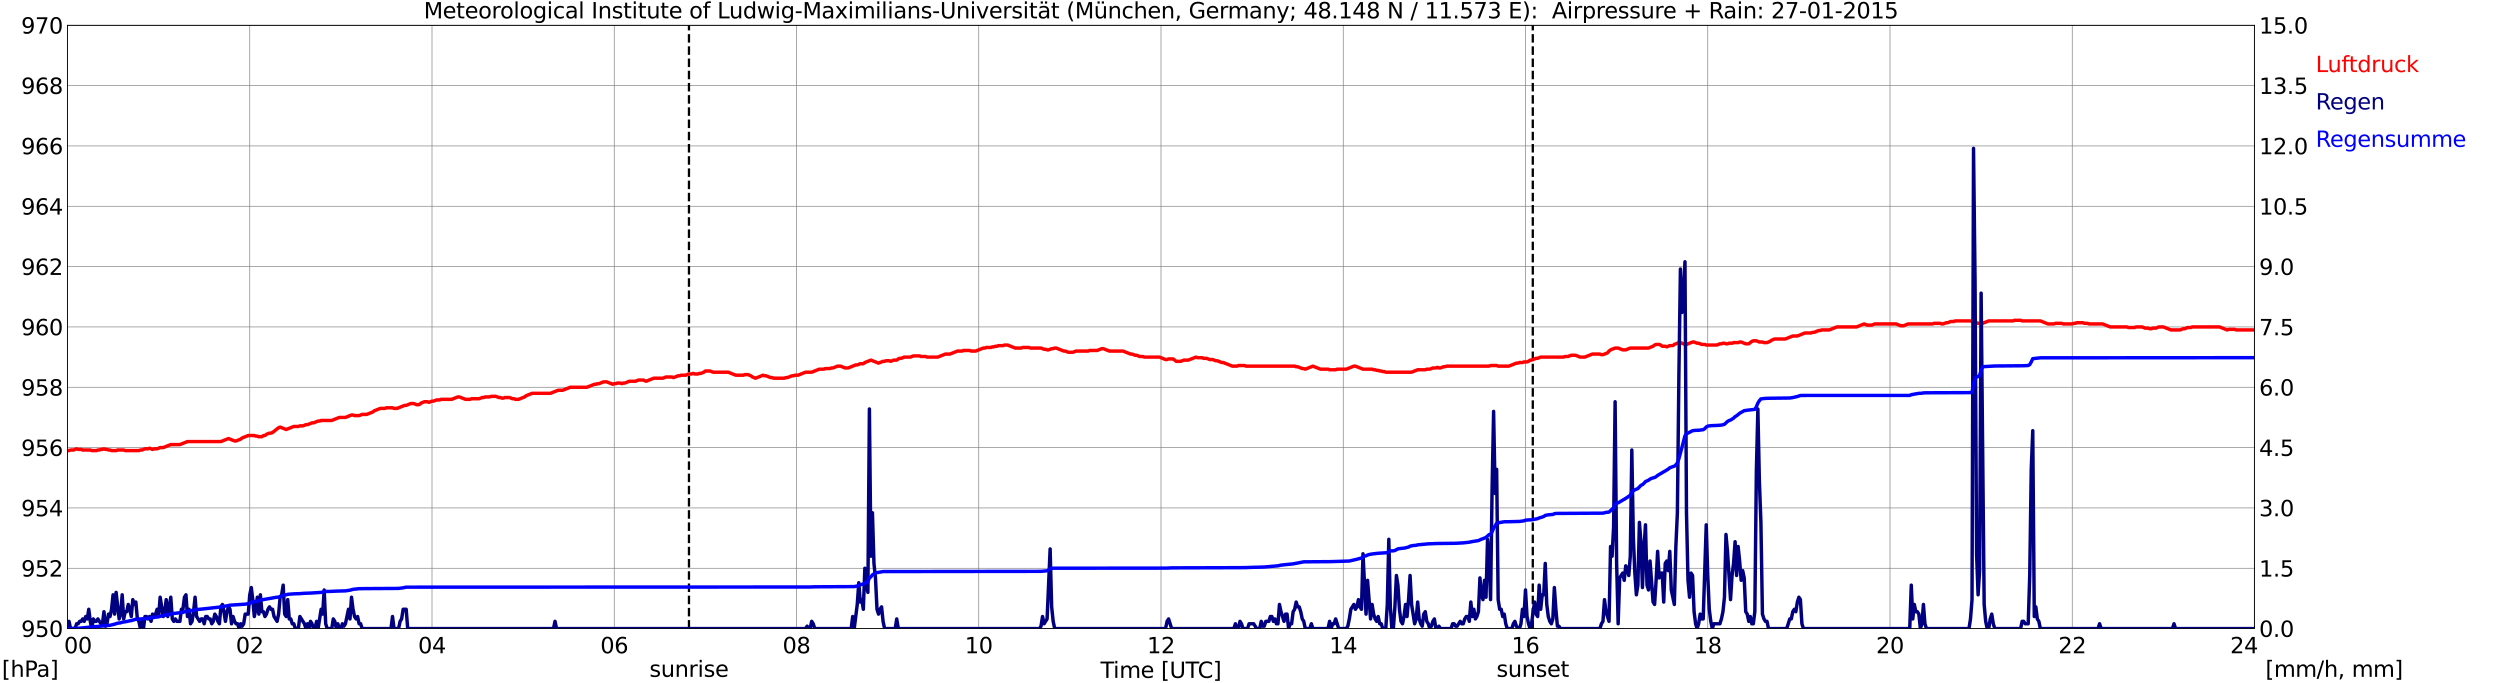
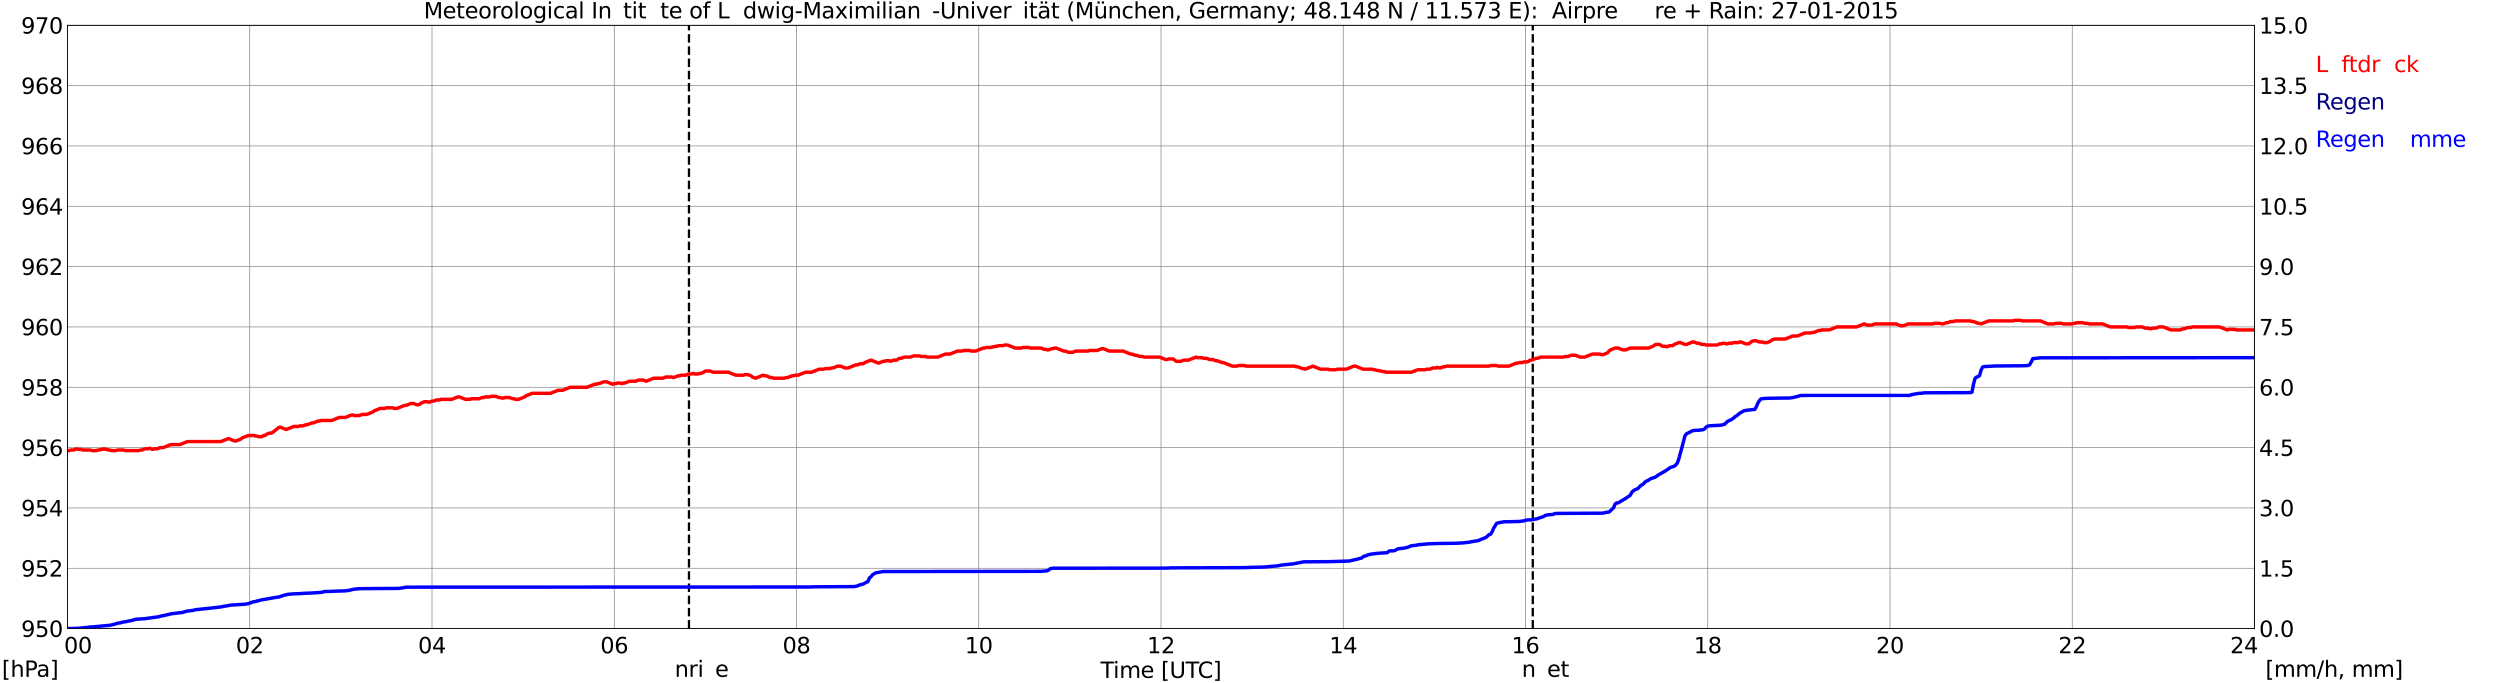
<svg xmlns="http://www.w3.org/2000/svg" xmlns:xlink="http://www.w3.org/1999/xlink" width="1085.4pt" height="296.64pt" viewBox="0 0 1085.4 296.64" version="1.1">
  <defs>
    <style type="text/css">*{stroke-linejoin: round; stroke-linecap: butt}</style>
  </defs>
  <g id="figure_1">
    <g id="patch_1">
      <path d="M 0 296.64  L 1085.4 296.64  L 1085.4 0  L 0 0  z " style="fill: #ffffff" />
    </g>
    <g id="axes_1">
      <g id="patch_2">
        <path d="M 29.306 272.909  L 978.814 272.909  L 978.814 10.976  L 29.306 10.976  z " style="fill: #ffffff" />
      </g>
      <g id="patch_3">
        <path d="M 978.814 272.909  L 978.814 272.909  L 978.814 10.976  L 978.814 10.976  z " clip-path="url(#p530e059550)" style="fill: #d3d3d3; opacity: 0.25; stroke: #d3d3d3; stroke-linejoin: miter" />
      </g>
      <g id="matplotlib.axis_1">
        <g id="xtick_1">
          <g id="line2d_1">
            <path d="M 29.306 272.909  L 29.306 10.976  " clip-path="url(#p530e059550)" style="fill: none; stroke: #808080; stroke-width: 0.3; stroke-linecap: square" />
          </g>
          <g id="line2d_2" />
          <g id="text_1">
            <g transform="translate(18.733 283.627) scale(0.095 -0.095)">
              <defs>
                <path id="DejaVuSans-20" transform="scale(0.016)" />
                <path id="DejaVuSans-30" d="M 2034 4250  Q 1547 4250 1301 3770  Q 1056 3291 1056 2328  Q 1056 1369 1301 889  Q 1547 409 2034 409  Q 2525 409 2770 889  Q 3016 1369 3016 2328  Q 3016 3291 2770 3770  Q 2525 4250 2034 4250  z M 2034 4750  Q 2819 4750 3233 4129  Q 3647 3509 3647 2328  Q 3647 1150 3233 529  Q 2819 -91 2034 -91  Q 1250 -91 836 529  Q 422 1150 422 2328  Q 422 3509 836 4129  Q 1250 4750 2034 4750  z " transform="scale(0.016)" />
              </defs>
              <use xlink:href="#DejaVuSans-20" />
              <use xlink:href="#DejaVuSans-20" transform="translate(31.787 0)" />
              <use xlink:href="#DejaVuSans-20" transform="translate(63.574 0)" />
              <use xlink:href="#DejaVuSans-30" transform="translate(95.361 0)" />
              <use xlink:href="#DejaVuSans-30" transform="translate(158.984 0)" />
            </g>
          </g>
        </g>
        <g id="xtick_2">
          <g id="line2d_3">
            <path d="M 108.431 272.909  L 108.431 10.976  " clip-path="url(#p530e059550)" style="fill: none; stroke: #808080; stroke-width: 0.3; stroke-linecap: square" />
          </g>
          <g id="line2d_4" />
          <g id="text_2">
            <g transform="translate(102.387 283.627) scale(0.095 -0.095)">
              <defs>
                <path id="DejaVuSans-32" d="M 1228 531  L 3431 531  L 3431 0  L 469 0  L 469 531  Q 828 903 1448 1529  Q 2069 2156 2228 2338  Q 2531 2678 2651 2914  Q 2772 3150 2772 3378  Q 2772 3750 2511 3984  Q 2250 4219 1831 4219  Q 1534 4219 1204 4116  Q 875 4013 500 3803  L 500 4441  Q 881 4594 1212 4672  Q 1544 4750 1819 4750  Q 2544 4750 2975 4387  Q 3406 4025 3406 3419  Q 3406 3131 3298 2873  Q 3191 2616 2906 2266  Q 2828 2175 2409 1742  Q 1991 1309 1228 531  z " transform="scale(0.016)" />
              </defs>
              <use xlink:href="#DejaVuSans-30" />
              <use xlink:href="#DejaVuSans-32" transform="translate(63.623 0)" />
            </g>
          </g>
        </g>
        <g id="xtick_3">
          <g id="line2d_5">
            <path d="M 187.557 272.909  L 187.557 10.976  " clip-path="url(#p530e059550)" style="fill: none; stroke: #808080; stroke-width: 0.3; stroke-linecap: square" />
          </g>
          <g id="line2d_6" />
          <g id="text_3">
            <g transform="translate(181.513 283.627) scale(0.095 -0.095)">
              <defs>
                <path id="DejaVuSans-34" d="M 2419 4116  L 825 1625  L 2419 1625  L 2419 4116  z M 2253 4666  L 3047 4666  L 3047 1625  L 3713 1625  L 3713 1100  L 3047 1100  L 3047 0  L 2419 0  L 2419 1100  L 313 1100  L 313 1709  L 2253 4666  z " transform="scale(0.016)" />
              </defs>
              <use xlink:href="#DejaVuSans-30" />
              <use xlink:href="#DejaVuSans-34" transform="translate(63.623 0)" />
            </g>
          </g>
        </g>
        <g id="xtick_4">
          <g id="line2d_7">
            <path d="M 266.683 272.909  L 266.683 10.976  " clip-path="url(#p530e059550)" style="fill: none; stroke: #808080; stroke-width: 0.3; stroke-linecap: square" />
          </g>
          <g id="line2d_8" />
          <g id="text_4">
            <g transform="translate(260.638 283.627) scale(0.095 -0.095)">
              <defs>
-                 <path id="DejaVuSans-36" d="M 2113 2584  Q 1688 2584 1439 2293  Q 1191 2003 1191 1497  Q 1191 994 1439 701  Q 1688 409 2113 409  Q 2538 409 2786 701  Q 3034 994 3034 1497  Q 3034 2003 2786 2293  Q 2538 2584 2113 2584  z M 3366 4563  L 3366 3988  Q 3128 4100 2886 4159  Q 2644 4219 2406 4219  Q 1781 4219 1451 3797  Q 1122 3375 1075 2522  Q 1259 2794 1537 2939  Q 1816 3084 2150 3084  Q 2853 3084 3261 2657  Q 3669 2231 3669 1497  Q 3669 778 3244 343  Q 2819 -91 2113 -91  Q 1303 -91 875 529  Q 447 1150 447 2328  Q 447 3434 972 4092  Q 1497 4750 2381 4750  Q 2619 4750 2861 4703  Q 3103 4656 3366 4563  z " transform="scale(0.016)" />
+                 <path id="DejaVuSans-36" d="M 2113 2584  Q 1688 2584 1439 2293  Q 1191 2003 1191 1497  Q 1191 994 1439 701  Q 1688 409 2113 409  Q 2538 409 2786 701  Q 3034 994 3034 1497  Q 3034 2003 2786 2293  Q 2538 2584 2113 2584  z M 3366 4563  L 3366 3988  Q 3128 4100 2886 4159  Q 2644 4219 2406 4219  Q 1781 4219 1451 3797  Q 1122 3375 1075 2522  Q 1259 2794 1537 2939  Q 2853 3084 3261 2657  Q 3669 2231 3669 1497  Q 3669 778 3244 343  Q 2819 -91 2113 -91  Q 1303 -91 875 529  Q 447 1150 447 2328  Q 447 3434 972 4092  Q 1497 4750 2381 4750  Q 2619 4750 2861 4703  Q 3103 4656 3366 4563  z " transform="scale(0.016)" />
              </defs>
              <use xlink:href="#DejaVuSans-30" />
              <use xlink:href="#DejaVuSans-36" transform="translate(63.623 0)" />
            </g>
          </g>
        </g>
        <g id="xtick_5">
          <g id="line2d_9">
            <path d="M 345.808 272.909  L 345.808 10.976  " clip-path="url(#p530e059550)" style="fill: none; stroke: #808080; stroke-width: 0.3; stroke-linecap: square" />
          </g>
          <g id="line2d_10" />
          <g id="text_5">
            <g transform="translate(339.764 283.627) scale(0.095 -0.095)">
              <defs>
                <path id="DejaVuSans-38" d="M 2034 2216  Q 1584 2216 1326 1975  Q 1069 1734 1069 1313  Q 1069 891 1326 650  Q 1584 409 2034 409  Q 2484 409 2743 651  Q 3003 894 3003 1313  Q 3003 1734 2745 1975  Q 2488 2216 2034 2216  z M 1403 2484  Q 997 2584 770 2862  Q 544 3141 544 3541  Q 544 4100 942 4425  Q 1341 4750 2034 4750  Q 2731 4750 3128 4425  Q 3525 4100 3525 3541  Q 3525 3141 3298 2862  Q 3072 2584 2669 2484  Q 3125 2378 3379 2068  Q 3634 1759 3634 1313  Q 3634 634 3220 271  Q 2806 -91 2034 -91  Q 1263 -91 848 271  Q 434 634 434 1313  Q 434 1759 690 2068  Q 947 2378 1403 2484  z M 1172 3481  Q 1172 3119 1398 2916  Q 1625 2713 2034 2713  Q 2441 2713 2670 2916  Q 2900 3119 2900 3481  Q 2900 3844 2670 4047  Q 2441 4250 2034 4250  Q 1625 4250 1398 4047  Q 1172 3844 1172 3481  z " transform="scale(0.016)" />
              </defs>
              <use xlink:href="#DejaVuSans-30" />
              <use xlink:href="#DejaVuSans-38" transform="translate(63.623 0)" />
            </g>
          </g>
        </g>
        <g id="xtick_6">
          <g id="line2d_11">
            <path d="M 424.934 272.909  L 424.934 10.976  " clip-path="url(#p530e059550)" style="fill: none; stroke: #808080; stroke-width: 0.3; stroke-linecap: square" />
          </g>
          <g id="line2d_12" />
          <g id="text_6">
            <g transform="translate(418.89 283.627) scale(0.095 -0.095)">
              <defs>
                <path id="DejaVuSans-31" d="M 794 531  L 1825 531  L 1825 4091  L 703 3866  L 703 4441  L 1819 4666  L 2450 4666  L 2450 531  L 3481 531  L 3481 0  L 794 0  L 794 531  z " transform="scale(0.016)" />
              </defs>
              <use xlink:href="#DejaVuSans-31" />
              <use xlink:href="#DejaVuSans-30" transform="translate(63.623 0)" />
            </g>
          </g>
        </g>
        <g id="xtick_7">
          <g id="line2d_13">
            <path d="M 504.06 272.909  L 504.06 10.976  " clip-path="url(#p530e059550)" style="fill: none; stroke: #808080; stroke-width: 0.3; stroke-linecap: square" />
          </g>
          <g id="line2d_14" />
          <g id="text_7">
            <g transform="translate(498.015 283.627) scale(0.095 -0.095)">
              <use xlink:href="#DejaVuSans-31" />
              <use xlink:href="#DejaVuSans-32" transform="translate(63.623 0)" />
            </g>
          </g>
        </g>
        <g id="xtick_8">
          <g id="line2d_15">
            <path d="M 583.185 272.909  L 583.185 10.976  " clip-path="url(#p530e059550)" style="fill: none; stroke: #808080; stroke-width: 0.3; stroke-linecap: square" />
          </g>
          <g id="line2d_16" />
          <g id="text_8">
            <g transform="translate(577.141 283.627) scale(0.095 -0.095)">
              <use xlink:href="#DejaVuSans-31" />
              <use xlink:href="#DejaVuSans-34" transform="translate(63.623 0)" />
            </g>
          </g>
        </g>
        <g id="xtick_9">
          <g id="line2d_17">
            <path d="M 662.311 272.909  L 662.311 10.976  " clip-path="url(#p530e059550)" style="fill: none; stroke: #808080; stroke-width: 0.3; stroke-linecap: square" />
          </g>
          <g id="line2d_18" />
          <g id="text_9">
            <g transform="translate(656.267 283.627) scale(0.095 -0.095)">
              <use xlink:href="#DejaVuSans-31" />
              <use xlink:href="#DejaVuSans-36" transform="translate(63.623 0)" />
            </g>
          </g>
        </g>
        <g id="xtick_10">
          <g id="line2d_19">
            <path d="M 741.437 272.909  L 741.437 10.976  " clip-path="url(#p530e059550)" style="fill: none; stroke: #808080; stroke-width: 0.3; stroke-linecap: square" />
          </g>
          <g id="line2d_20" />
          <g id="text_10">
            <g transform="translate(735.392 283.627) scale(0.095 -0.095)">
              <use xlink:href="#DejaVuSans-31" />
              <use xlink:href="#DejaVuSans-38" transform="translate(63.623 0)" />
            </g>
          </g>
        </g>
        <g id="xtick_11">
          <g id="line2d_21">
            <path d="M 820.562 272.909  L 820.562 10.976  " clip-path="url(#p530e059550)" style="fill: none; stroke: #808080; stroke-width: 0.3; stroke-linecap: square" />
          </g>
          <g id="line2d_22" />
          <g id="text_11">
            <g transform="translate(814.518 283.627) scale(0.095 -0.095)">
              <use xlink:href="#DejaVuSans-32" />
              <use xlink:href="#DejaVuSans-30" transform="translate(63.623 0)" />
            </g>
          </g>
        </g>
        <g id="xtick_12">
          <g id="line2d_23">
            <path d="M 899.688 272.909  L 899.688 10.976  " clip-path="url(#p530e059550)" style="fill: none; stroke: #808080; stroke-width: 0.3; stroke-linecap: square" />
          </g>
          <g id="line2d_24" />
          <g id="text_12">
            <g transform="translate(893.644 283.627) scale(0.095 -0.095)">
              <use xlink:href="#DejaVuSans-32" />
              <use xlink:href="#DejaVuSans-32" transform="translate(63.623 0)" />
            </g>
          </g>
        </g>
        <g id="xtick_13">
          <g id="line2d_25">
            <path d="M 978.814 272.909  L 978.814 10.976  " clip-path="url(#p530e059550)" style="fill: none; stroke: #808080; stroke-width: 0.3; stroke-linecap: square" />
          </g>
          <g id="line2d_26" />
          <g id="text_13">
            <g transform="translate(968.241 283.627) scale(0.095 -0.095)">
              <use xlink:href="#DejaVuSans-32" />
              <use xlink:href="#DejaVuSans-34" transform="translate(63.623 0)" />
              <use xlink:href="#DejaVuSans-20" transform="translate(127.246 0)" />
              <use xlink:href="#DejaVuSans-20" transform="translate(159.033 0)" />
              <use xlink:href="#DejaVuSans-20" transform="translate(190.82 0)" />
            </g>
          </g>
        </g>
        <g id="text_14">
          <g transform="translate(477.806 294.322) scale(0.095 -0.095)">
            <defs>
              <path id="DejaVuSans-54" d="M -19 4666  L 3928 4666  L 3928 4134  L 2272 4134  L 2272 0  L 1638 0  L 1638 4134  L -19 4134  L -19 4666  z " transform="scale(0.016)" />
              <path id="DejaVuSans-69" d="M 603 3500  L 1178 3500  L 1178 0  L 603 0  L 603 3500  z M 603 4863  L 1178 4863  L 1178 4134  L 603 4134  L 603 4863  z " transform="scale(0.016)" />
              <path id="DejaVuSans-6d" d="M 3328 2828  Q 3544 3216 3844 3400  Q 4144 3584 4550 3584  Q 5097 3584 5394 3201  Q 5691 2819 5691 2113  L 5691 0  L 5113 0  L 5113 2094  Q 5113 2597 4934 2840  Q 4756 3084 4391 3084  Q 3944 3084 3684 2787  Q 3425 2491 3425 1978  L 3425 0  L 2847 0  L 2847 2094  Q 2847 2600 2669 2842  Q 2491 3084 2119 3084  Q 1678 3084 1418 2786  Q 1159 2488 1159 1978  L 1159 0  L 581 0  L 581 3500  L 1159 3500  L 1159 2956  Q 1356 3278 1631 3431  Q 1906 3584 2284 3584  Q 2666 3584 2933 3390  Q 3200 3197 3328 2828  z " transform="scale(0.016)" />
              <path id="DejaVuSans-65" d="M 3597 1894  L 3597 1613  L 953 1613  Q 991 1019 1311 708  Q 1631 397 2203 397  Q 2534 397 2845 478  Q 3156 559 3463 722  L 3463 178  Q 3153 47 2828 -22  Q 2503 -91 2169 -91  Q 1331 -91 842 396  Q 353 884 353 1716  Q 353 2575 817 3079  Q 1281 3584 2069 3584  Q 2775 3584 3186 3129  Q 3597 2675 3597 1894  z M 3022 2063  Q 3016 2534 2758 2815  Q 2500 3097 2075 3097  Q 1594 3097 1305 2825  Q 1016 2553 972 2059  L 3022 2063  z " transform="scale(0.016)" />
              <path id="DejaVuSans-5b" d="M 550 4863  L 1875 4863  L 1875 4416  L 1125 4416  L 1125 -397  L 1875 -397  L 1875 -844  L 550 -844  L 550 4863  z " transform="scale(0.016)" />
              <path id="DejaVuSans-55" d="M 556 4666  L 1191 4666  L 1191 1831  Q 1191 1081 1462 751  Q 1734 422 2344 422  Q 2950 422 3222 751  Q 3494 1081 3494 1831  L 3494 4666  L 4128 4666  L 4128 1753  Q 4128 841 3676 375  Q 3225 -91 2344 -91  Q 1459 -91 1007 375  Q 556 841 556 1753  L 556 4666  z " transform="scale(0.016)" />
              <path id="DejaVuSans-43" d="M 4122 4306  L 4122 3641  Q 3803 3938 3442 4084  Q 3081 4231 2675 4231  Q 1875 4231 1450 3742  Q 1025 3253 1025 2328  Q 1025 1406 1450 917  Q 1875 428 2675 428  Q 3081 428 3442 575  Q 3803 722 4122 1019  L 4122 359  Q 3791 134 3420 21  Q 3050 -91 2638 -91  Q 1578 -91 968 557  Q 359 1206 359 2328  Q 359 3453 968 4101  Q 1578 4750 2638 4750  Q 3056 4750 3426 4639  Q 3797 4528 4122 4306  z " transform="scale(0.016)" />
              <path id="DejaVuSans-5d" d="M 1947 4863  L 1947 -844  L 622 -844  L 622 -397  L 1369 -397  L 1369 4416  L 622 4416  L 622 4863  L 1947 4863  z " transform="scale(0.016)" />
            </defs>
            <use xlink:href="#DejaVuSans-54" />
            <use xlink:href="#DejaVuSans-69" transform="translate(57.959 0)" />
            <use xlink:href="#DejaVuSans-6d" transform="translate(85.742 0)" />
            <use xlink:href="#DejaVuSans-65" transform="translate(183.154 0)" />
            <use xlink:href="#DejaVuSans-20" transform="translate(244.678 0)" />
            <use xlink:href="#DejaVuSans-5b" transform="translate(276.465 0)" />
            <use xlink:href="#DejaVuSans-55" transform="translate(315.479 0)" />
            <use xlink:href="#DejaVuSans-54" transform="translate(388.672 0)" />
            <use xlink:href="#DejaVuSans-43" transform="translate(443.881 0)" />
            <use xlink:href="#DejaVuSans-5d" transform="translate(513.705 0)" />
          </g>
        </g>
      </g>
      <g id="matplotlib.axis_2">
        <g id="ytick_1">
          <g id="line2d_27">
            <path d="M 29.306 272.909  L 978.814 272.909  " clip-path="url(#p530e059550)" style="fill: none; stroke: #808080; stroke-width: 0.3; stroke-linecap: square" />
          </g>
          <g id="line2d_28" />
          <g id="text_15">
            <g transform="translate(9.173 276.518) scale(0.095 -0.095)">
              <defs>
                <path id="DejaVuSans-39" d="M 703 97  L 703 672  Q 941 559 1184 500  Q 1428 441 1663 441  Q 2288 441 2617 861  Q 2947 1281 2994 2138  Q 2813 1869 2534 1725  Q 2256 1581 1919 1581  Q 1219 1581 811 2004  Q 403 2428 403 3163  Q 403 3881 828 4315  Q 1253 4750 1959 4750  Q 2769 4750 3195 4129  Q 3622 3509 3622 2328  Q 3622 1225 3098 567  Q 2575 -91 1691 -91  Q 1453 -91 1209 -44  Q 966 3 703 97  z M 1959 2075  Q 2384 2075 2632 2365  Q 2881 2656 2881 3163  Q 2881 3666 2632 3958  Q 2384 4250 1959 4250  Q 1534 4250 1286 3958  Q 1038 3666 1038 3163  Q 1038 2656 1286 2365  Q 1534 2075 1959 2075  z " transform="scale(0.016)" />
                <path id="DejaVuSans-35" d="M 691 4666  L 3169 4666  L 3169 4134  L 1269 4134  L 1269 2991  Q 1406 3038 1543 3061  Q 1681 3084 1819 3084  Q 2600 3084 3056 2656  Q 3513 2228 3513 1497  Q 3513 744 3044 326  Q 2575 -91 1722 -91  Q 1428 -91 1123 -41  Q 819 9 494 109  L 494 744  Q 775 591 1075 516  Q 1375 441 1709 441  Q 2250 441 2565 725  Q 2881 1009 2881 1497  Q 2881 1984 2565 2268  Q 2250 2553 1709 2553  Q 1456 2553 1204 2497  Q 953 2441 691 2322  L 691 4666  z " transform="scale(0.016)" />
              </defs>
              <use xlink:href="#DejaVuSans-39" />
              <use xlink:href="#DejaVuSans-35" transform="translate(63.623 0)" />
              <use xlink:href="#DejaVuSans-30" transform="translate(127.246 0)" />
            </g>
          </g>
        </g>
        <g id="ytick_2">
          <g id="line2d_29">
            <path d="M 29.306 246.715  L 978.814 246.715  " clip-path="url(#p530e059550)" style="fill: none; stroke: #808080; stroke-width: 0.3; stroke-linecap: square" />
          </g>
          <g id="line2d_30" />
          <g id="text_16">
            <g transform="translate(9.173 250.325) scale(0.095 -0.095)">
              <use xlink:href="#DejaVuSans-39" />
              <use xlink:href="#DejaVuSans-35" transform="translate(63.623 0)" />
              <use xlink:href="#DejaVuSans-32" transform="translate(127.246 0)" />
            </g>
          </g>
        </g>
        <g id="ytick_3">
          <g id="line2d_31">
            <path d="M 29.306 220.522  L 978.814 220.522  " clip-path="url(#p530e059550)" style="fill: none; stroke: #808080; stroke-width: 0.3; stroke-linecap: square" />
          </g>
          <g id="line2d_32" />
          <g id="text_17">
            <g transform="translate(9.173 224.131) scale(0.095 -0.095)">
              <use xlink:href="#DejaVuSans-39" />
              <use xlink:href="#DejaVuSans-35" transform="translate(63.623 0)" />
              <use xlink:href="#DejaVuSans-34" transform="translate(127.246 0)" />
            </g>
          </g>
        </g>
        <g id="ytick_4">
          <g id="line2d_33">
            <path d="M 29.306 194.329  L 978.814 194.329  " clip-path="url(#p530e059550)" style="fill: none; stroke: #808080; stroke-width: 0.3; stroke-linecap: square" />
          </g>
          <g id="line2d_34" />
          <g id="text_18">
            <g transform="translate(9.173 197.938) scale(0.095 -0.095)">
              <use xlink:href="#DejaVuSans-39" />
              <use xlink:href="#DejaVuSans-35" transform="translate(63.623 0)" />
              <use xlink:href="#DejaVuSans-36" transform="translate(127.246 0)" />
            </g>
          </g>
        </g>
        <g id="ytick_5">
          <g id="line2d_35">
            <path d="M 29.306 168.136  L 978.814 168.136  " clip-path="url(#p530e059550)" style="fill: none; stroke: #808080; stroke-width: 0.3; stroke-linecap: square" />
          </g>
          <g id="line2d_36" />
          <g id="text_19">
            <g transform="translate(9.173 171.745) scale(0.095 -0.095)">
              <use xlink:href="#DejaVuSans-39" />
              <use xlink:href="#DejaVuSans-35" transform="translate(63.623 0)" />
              <use xlink:href="#DejaVuSans-38" transform="translate(127.246 0)" />
            </g>
          </g>
        </g>
        <g id="ytick_6">
          <g id="line2d_37">
            <path d="M 29.306 141.942  L 978.814 141.942  " clip-path="url(#p530e059550)" style="fill: none; stroke: #808080; stroke-width: 0.3; stroke-linecap: square" />
          </g>
          <g id="line2d_38" />
          <g id="text_20">
            <g transform="translate(9.173 145.551) scale(0.095 -0.095)">
              <use xlink:href="#DejaVuSans-39" />
              <use xlink:href="#DejaVuSans-36" transform="translate(63.623 0)" />
              <use xlink:href="#DejaVuSans-30" transform="translate(127.246 0)" />
            </g>
          </g>
        </g>
        <g id="ytick_7">
          <g id="line2d_39">
            <path d="M 29.306 115.749  L 978.814 115.749  " clip-path="url(#p530e059550)" style="fill: none; stroke: #808080; stroke-width: 0.3; stroke-linecap: square" />
          </g>
          <g id="line2d_40" />
          <g id="text_21">
            <g transform="translate(9.173 119.358) scale(0.095 -0.095)">
              <use xlink:href="#DejaVuSans-39" />
              <use xlink:href="#DejaVuSans-36" transform="translate(63.623 0)" />
              <use xlink:href="#DejaVuSans-32" transform="translate(127.246 0)" />
            </g>
          </g>
        </g>
        <g id="ytick_8">
          <g id="line2d_41">
            <path d="M 29.306 89.556  L 978.814 89.556  " clip-path="url(#p530e059550)" style="fill: none; stroke: #808080; stroke-width: 0.3; stroke-linecap: square" />
          </g>
          <g id="line2d_42" />
          <g id="text_22">
            <g transform="translate(9.173 93.165) scale(0.095 -0.095)">
              <use xlink:href="#DejaVuSans-39" />
              <use xlink:href="#DejaVuSans-36" transform="translate(63.623 0)" />
              <use xlink:href="#DejaVuSans-34" transform="translate(127.246 0)" />
            </g>
          </g>
        </g>
        <g id="ytick_9">
          <g id="line2d_43">
            <path d="M 29.306 63.362  L 978.814 63.362  " clip-path="url(#p530e059550)" style="fill: none; stroke: #808080; stroke-width: 0.3; stroke-linecap: square" />
          </g>
          <g id="line2d_44" />
          <g id="text_23">
            <g transform="translate(9.173 66.972) scale(0.095 -0.095)">
              <use xlink:href="#DejaVuSans-39" />
              <use xlink:href="#DejaVuSans-36" transform="translate(63.623 0)" />
              <use xlink:href="#DejaVuSans-36" transform="translate(127.246 0)" />
            </g>
          </g>
        </g>
        <g id="ytick_10">
          <g id="line2d_45">
            <path d="M 29.306 37.169  L 978.814 37.169  " clip-path="url(#p530e059550)" style="fill: none; stroke: #808080; stroke-width: 0.3; stroke-linecap: square" />
          </g>
          <g id="line2d_46" />
          <g id="text_24">
            <g transform="translate(9.173 40.778) scale(0.095 -0.095)">
              <use xlink:href="#DejaVuSans-39" />
              <use xlink:href="#DejaVuSans-36" transform="translate(63.623 0)" />
              <use xlink:href="#DejaVuSans-38" transform="translate(127.246 0)" />
            </g>
          </g>
        </g>
        <g id="ytick_11">
          <g id="line2d_47">
            <path d="M 29.306 10.976  L 978.814 10.976  " clip-path="url(#p530e059550)" style="fill: none; stroke: #808080; stroke-width: 0.3; stroke-linecap: square" />
          </g>
          <g id="line2d_48" />
          <g id="text_25">
            <g transform="translate(9.173 14.585) scale(0.095 -0.095)">
              <defs>
                <path id="DejaVuSans-37" d="M 525 4666  L 3525 4666  L 3525 4397  L 1831 0  L 1172 0  L 2766 4134  L 525 4134  L 525 4666  z " transform="scale(0.016)" />
              </defs>
              <use xlink:href="#DejaVuSans-39" />
              <use xlink:href="#DejaVuSans-37" transform="translate(63.623 0)" />
              <use xlink:href="#DejaVuSans-30" transform="translate(127.246 0)" />
            </g>
          </g>
        </g>
      </g>
      <g id="line2d_49">
        <path d="M 299.124 272.909  L 299.124 10.976  " clip-path="url(#p530e059550)" style="fill: none; stroke-dasharray: 3.7,1.6; stroke-dashoffset: 0; stroke: #000000" />
      </g>
      <g id="line2d_50">
        <path d="M 665.476 272.909  L 665.476 10.976  " clip-path="url(#p530e059550)" style="fill: none; stroke-dasharray: 3.7,1.6; stroke-dashoffset: 0; stroke: #000000" />
      </g>
      <g id="line2d_51">
        <path d="M 29.306 195.639  L 29.965 195.639  L 30.625 195.377  L 31.943 195.377  L 33.262 194.853  L 33.921 195.115  L 35.24 195.115  L 35.9 195.377  L 39.197 195.377  L 39.856 195.639  L 41.834 195.639  L 42.493 195.377  L 43.153 195.377  L 43.812 195.115  L 44.472 195.115  L 45.131 194.853  L 45.79 195.115  L 46.45 195.115  L 47.109 195.377  L 47.768 195.377  L 48.428 195.639  L 50.406 195.639  L 51.065 195.377  L 53.703 195.377  L 54.362 195.639  L 60.297 195.639  L 60.956 195.377  L 61.615 195.377  L 62.934 194.853  L 64.253 194.853  L 64.912 194.591  L 66.231 195.115  L 66.89 194.853  L 68.209 194.853  L 69.528 194.329  L 70.847 194.329  L 74.144 193.019  L 78.1 193.019  L 81.397 191.71  L 95.903 191.71  L 99.2 190.4  L 101.838 191.448  L 102.497 191.448  L 104.475 190.662  L 105.135 190.138  L 107.772 189.09  L 110.41 189.09  L 111.069 189.352  L 111.728 189.352  L 112.388 189.614  L 113.707 189.614  L 114.366 189.09  L 115.025 189.09  L 115.685 188.566  L 117.003 188.042  L 117.663 188.042  L 118.322 187.781  L 120.96 185.685  L 121.619 185.423  L 124.257 186.471  L 127.553 185.161  L 129.532 185.161  L 130.191 184.899  L 131.51 184.899  L 132.829 184.375  L 133.488 184.375  L 135.466 183.59  L 136.125 183.59  L 138.104 182.804  L 138.763 182.804  L 139.422 182.542  L 144.038 182.542  L 147.335 181.232  L 149.972 181.232  L 152.61 180.184  L 153.269 180.184  L 153.929 180.446  L 155.907 180.446  L 157.226 179.923  L 159.204 179.923  L 161.841 178.875  L 162.501 178.351  L 165.138 177.303  L 167.116 177.303  L 167.776 177.041  L 170.413 177.041  L 171.073 177.303  L 172.391 177.303  L 175.688 175.994  L 176.348 175.994  L 178.326 175.208  L 179.645 175.208  L 180.963 175.732  L 181.623 175.732  L 182.282 175.47  L 182.941 174.946  L 184.26 174.422  L 185.579 174.422  L 186.238 174.684  L 187.557 174.16  L 188.217 174.16  L 189.535 173.636  L 190.854 173.636  L 191.513 173.374  L 196.129 173.374  L 198.767 172.326  L 199.426 172.326  L 202.063 173.374  L 204.042 173.374  L 204.701 173.112  L 207.998 173.112  L 209.317 172.588  L 209.976 172.588  L 210.635 172.326  L 212.614 172.326  L 213.273 172.065  L 215.251 172.065  L 216.57 172.588  L 217.229 172.588  L 217.889 172.85  L 218.548 172.85  L 219.207 172.588  L 221.186 172.588  L 222.504 173.112  L 223.164 173.112  L 223.823 173.374  L 225.142 173.374  L 227.779 172.326  L 228.439 171.803  L 231.076 170.755  L 238.989 170.755  L 242.286 169.445  L 244.264 169.445  L 247.561 168.136  L 254.814 168.136  L 258.111 166.826  L 258.77 166.826  L 259.43 166.564  L 260.089 166.564  L 262.067 165.778  L 263.386 165.778  L 266.023 166.826  L 266.683 166.564  L 267.342 166.564  L 268.002 166.302  L 269.32 166.302  L 269.98 166.564  L 270.639 166.302  L 271.298 166.302  L 273.277 165.516  L 275.914 165.516  L 277.233 164.992  L 279.211 164.992  L 280.53 165.516  L 283.827 164.207  L 287.783 164.207  L 289.102 163.683  L 291.739 163.683  L 292.399 163.945  L 294.377 163.159  L 295.036 163.159  L 295.696 162.897  L 297.674 162.897  L 298.992 162.373  L 300.311 162.373  L 300.971 162.111  L 301.63 162.373  L 302.949 162.373  L 303.608 162.111  L 304.267 162.111  L 305.586 161.587  L 306.246 161.063  L 308.224 161.063  L 309.543 161.587  L 316.136 161.587  L 319.433 162.897  L 322.73 162.897  L 323.39 162.635  L 324.708 162.635  L 326.027 163.159  L 326.686 163.683  L 328.005 164.207  L 331.302 162.897  L 331.961 163.159  L 332.621 163.159  L 334.599 163.945  L 335.258 163.945  L 335.918 164.207  L 340.533 164.207  L 341.193 163.945  L 341.852 163.945  L 343.83 163.159  L 344.49 163.159  L 345.149 162.897  L 346.468 162.897  L 349.765 161.587  L 352.402 161.587  L 355.699 160.278  L 357.677 160.278  L 358.337 160.016  L 360.315 160.016  L 360.974 159.754  L 361.634 159.754  L 363.612 158.968  L 364.93 158.968  L 366.909 159.754  L 368.227 159.754  L 371.524 158.444  L 372.184 158.444  L 373.502 157.92  L 374.821 157.92  L 375.481 157.396  L 378.118 156.349  L 381.415 157.658  L 383.393 156.872  L 384.053 156.872  L 384.712 156.61  L 386.031 156.61  L 386.69 156.872  L 388.009 156.349  L 389.328 156.349  L 389.987 155.825  L 390.646 155.563  L 391.306 155.563  L 392.624 155.039  L 395.262 155.039  L 396.581 154.515  L 399.218 154.515  L 399.878 154.777  L 401.856 154.777  L 402.515 155.039  L 407.131 155.039  L 410.428 153.729  L 412.406 153.729  L 415.703 152.42  L 417.681 152.42  L 418.34 152.158  L 420.978 152.158  L 421.637 152.42  L 423.615 152.42  L 426.912 151.11  L 427.572 151.11  L 428.231 150.848  L 430.209 150.848  L 430.869 150.586  L 431.528 150.586  L 432.187 150.324  L 432.847 150.324  L 433.506 150.062  L 435.484 150.062  L 436.144 149.8  L 437.462 149.8  L 440.759 151.11  L 443.397 151.11  L 444.056 150.848  L 446.694 150.848  L 447.353 151.11  L 451.969 151.11  L 453.287 151.634  L 453.947 151.634  L 454.606 151.896  L 455.266 151.896  L 456.584 151.372  L 457.244 151.372  L 457.903 151.11  L 458.563 151.11  L 461.859 152.42  L 462.519 152.42  L 463.838 152.943  L 465.816 152.943  L 467.134 152.42  L 472.409 152.42  L 473.069 152.158  L 476.366 152.158  L 478.344 151.372  L 479.003 151.372  L 481.641 152.42  L 487.575 152.42  L 490.872 153.729  L 491.532 153.729  L 492.85 154.253  L 493.51 154.253  L 494.828 154.777  L 496.147 154.777  L 496.807 155.039  L 503.4 155.039  L 506.038 156.087  L 506.697 156.087  L 507.357 155.825  L 509.335 155.825  L 510.654 156.872  L 512.632 156.872  L 513.95 156.349  L 515.929 156.349  L 519.226 155.039  L 519.885 155.301  L 521.863 155.301  L 522.522 155.563  L 523.841 155.563  L 525.16 156.087  L 526.479 156.087  L 527.797 156.61  L 528.457 156.61  L 530.435 157.396  L 531.094 157.396  L 535.051 158.968  L 537.029 158.968  L 537.688 158.706  L 540.326 158.706  L 540.985 158.968  L 562.085 158.968  L 562.745 159.23  L 563.404 159.23  L 565.382 160.016  L 566.042 160.016  L 566.701 160.278  L 569.998 158.968  L 573.295 160.278  L 576.592 160.278  L 577.251 160.539  L 579.889 160.539  L 580.548 160.278  L 584.504 160.278  L 587.801 158.968  L 588.46 158.968  L 591.757 160.278  L 595.714 160.278  L 596.373 160.539  L 597.032 160.539  L 597.692 160.801  L 598.351 160.801  L 599.011 161.063  L 599.67 161.063  L 600.329 161.325  L 600.989 161.325  L 601.648 161.587  L 612.858 161.587  L 615.495 160.539  L 618.792 160.539  L 619.451 160.278  L 620.77 160.278  L 622.089 159.754  L 623.408 159.754  L 624.067 159.492  L 624.726 159.754  L 625.386 159.754  L 626.705 159.23  L 627.364 159.23  L 628.023 158.968  L 646.486 158.968  L 647.145 158.706  L 649.783 158.706  L 650.442 158.968  L 655.058 158.968  L 658.355 157.658  L 659.014 157.658  L 659.674 157.396  L 660.992 157.396  L 661.652 157.134  L 662.97 157.134  L 663.63 156.872  L 664.289 156.349  L 664.949 156.349  L 666.927 155.563  L 667.586 155.563  L 668.905 155.039  L 678.796 155.039  L 679.455 154.777  L 680.774 154.777  L 682.092 154.253  L 684.071 154.253  L 686.049 155.039  L 688.027 155.039  L 691.324 153.729  L 694.621 153.729  L 695.28 153.991  L 695.939 153.991  L 697.918 153.205  L 698.577 152.42  L 699.236 151.896  L 701.215 151.11  L 702.533 151.11  L 704.511 151.896  L 705.83 151.896  L 707.808 151.11  L 715.721 151.11  L 717.699 150.324  L 718.358 149.8  L 719.018 149.538  L 720.337 149.538  L 720.996 149.8  L 721.655 150.324  L 722.974 150.324  L 723.633 150.586  L 724.952 150.062  L 726.271 150.062  L 726.93 149.538  L 728.909 148.753  L 729.568 148.753  L 731.546 149.538  L 732.205 149.538  L 734.843 148.491  L 735.502 148.491  L 736.821 149.014  L 737.48 149.014  L 738.799 149.538  L 740.118 149.538  L 740.777 149.8  L 745.393 149.8  L 746.712 149.276  L 747.371 149.276  L 748.031 149.014  L 748.69 149.014  L 749.349 149.276  L 750.009 149.276  L 750.668 149.014  L 751.987 149.014  L 752.646 148.753  L 754.624 148.753  L 755.284 148.491  L 755.943 148.491  L 757.921 149.276  L 759.24 149.276  L 760.559 148.229  L 761.218 147.967  L 762.537 147.967  L 763.856 148.491  L 765.174 148.491  L 765.834 148.753  L 767.153 148.753  L 768.471 148.229  L 769.131 147.705  L 770.449 147.181  L 775.065 147.181  L 778.362 145.871  L 780.34 145.871  L 783.637 144.562  L 786.275 144.562  L 786.934 144.3  L 787.593 144.3  L 789.572 143.514  L 790.231 143.514  L 790.89 143.252  L 794.187 143.252  L 797.484 141.942  L 806.056 141.942  L 809.353 140.633  L 810.672 141.156  L 812.65 141.156  L 813.969 140.633  L 823.2 140.633  L 825.178 141.418  L 826.497 141.418  L 828.475 140.633  L 839.025 140.633  L 839.684 140.371  L 842.322 140.371  L 842.981 140.633  L 843.641 140.633  L 844.959 140.109  L 845.619 140.109  L 846.938 139.585  L 848.256 139.585  L 848.916 139.323  L 855.51 139.323  L 856.169 139.585  L 856.828 139.585  L 858.806 140.371  L 859.466 140.371  L 860.125 140.633  L 863.422 139.323  L 873.972 139.323  L 874.632 139.061  L 877.269 139.061  L 877.929 139.323  L 885.841 139.323  L 889.138 140.633  L 891.775 140.633  L 892.435 140.371  L 895.072 140.371  L 895.732 140.633  L 899.688 140.633  L 900.347 140.371  L 901.007 140.371  L 901.666 140.109  L 904.304 140.109  L 904.963 140.371  L 906.282 140.371  L 906.941 140.633  L 912.876 140.633  L 916.173 141.942  L 923.426 141.942  L 924.085 142.204  L 926.723 142.204  L 927.382 141.942  L 930.02 141.942  L 931.338 142.466  L 932.657 142.466  L 933.316 142.728  L 933.976 142.728  L 934.635 142.466  L 935.954 142.466  L 937.273 141.942  L 939.251 141.942  L 942.548 143.252  L 946.504 143.252  L 947.823 142.728  L 948.482 142.728  L 949.801 142.204  L 951.12 142.204  L 951.779 141.942  L 963.648 141.942  L 966.945 143.252  L 967.604 142.99  L 970.242 142.99  L 970.901 143.252  L 978.154 143.252  L 978.154 143.252  " clip-path="url(#p530e059550)" style="fill: none; stroke: #ff0000; stroke-width: 1.5; stroke-linecap: square" />
      </g>
      <g id="patch_4">
        <path d="M 29.306 272.909  L 29.306 10.976  " style="fill: none; stroke: #000000; stroke-width: 0.3; stroke-linejoin: miter; stroke-linecap: square" />
      </g>
      <g id="patch_5">
        <path d="M 978.814 272.909  L 978.814 10.976  " style="fill: none; stroke: #000000; stroke-width: 0.3; stroke-linejoin: miter; stroke-linecap: square" />
      </g>
      <g id="patch_6">
        <path d="M 29.306 272.909  L 978.814 272.909  " style="fill: none; stroke: #000000; stroke-width: 0.3; stroke-linejoin: miter; stroke-linecap: square" />
      </g>
      <g id="patch_7">
        <path d="M 29.306 10.976  L 978.814 10.976  " style="fill: none; stroke: #000000; stroke-width: 0.3; stroke-linejoin: miter; stroke-linecap: square" />
      </g>
      <g id="text_26">
        <g transform="translate(281.96 293.863) scale(0.095 -0.095)">
          <defs>
-             <path id="DejaVuSans-73" d="M 2834 3397  L 2834 2853  Q 2591 2978 2328 3040  Q 2066 3103 1784 3103  Q 1356 3103 1142 2972  Q 928 2841 928 2578  Q 928 2378 1081 2264  Q 1234 2150 1697 2047  L 1894 2003  Q 2506 1872 2764 1633  Q 3022 1394 3022 966  Q 3022 478 2636 193  Q 2250 -91 1575 -91  Q 1294 -91 989 -36  Q 684 19 347 128  L 347 722  Q 666 556 975 473  Q 1284 391 1588 391  Q 1994 391 2212 530  Q 2431 669 2431 922  Q 2431 1156 2273 1281  Q 2116 1406 1581 1522  L 1381 1569  Q 847 1681 609 1914  Q 372 2147 372 2553  Q 372 3047 722 3315  Q 1072 3584 1716 3584  Q 2034 3584 2315 3537  Q 2597 3491 2834 3397  z " transform="scale(0.016)" />
-             <path id="DejaVuSans-75" d="M 544 1381  L 544 3500  L 1119 3500  L 1119 1403  Q 1119 906 1312 657  Q 1506 409 1894 409  Q 2359 409 2629 706  Q 2900 1003 2900 1516  L 2900 3500  L 3475 3500  L 3475 0  L 2900 0  L 2900 538  Q 2691 219 2414 64  Q 2138 -91 1772 -91  Q 1169 -91 856 284  Q 544 659 544 1381  z M 1991 3584  L 1991 3584  z " transform="scale(0.016)" />
            <path id="DejaVuSans-6e" d="M 3513 2113  L 3513 0  L 2938 0  L 2938 2094  Q 2938 2591 2744 2837  Q 2550 3084 2163 3084  Q 1697 3084 1428 2787  Q 1159 2491 1159 1978  L 1159 0  L 581 0  L 581 3500  L 1159 3500  L 1159 2956  Q 1366 3272 1645 3428  Q 1925 3584 2291 3584  Q 2894 3584 3203 3211  Q 3513 2838 3513 2113  z " transform="scale(0.016)" />
            <path id="DejaVuSans-72" d="M 2631 2963  Q 2534 3019 2420 3045  Q 2306 3072 2169 3072  Q 1681 3072 1420 2755  Q 1159 2438 1159 1844  L 1159 0  L 581 0  L 581 3500  L 1159 3500  L 1159 2956  Q 1341 3275 1631 3429  Q 1922 3584 2338 3584  Q 2397 3584 2469 3576  Q 2541 3569 2628 3553  L 2631 2963  z " transform="scale(0.016)" />
          </defs>
          <use xlink:href="#DejaVuSans-73" />
          <use xlink:href="#DejaVuSans-75" transform="translate(52.1 0)" />
          <use xlink:href="#DejaVuSans-6e" transform="translate(115.479 0)" />
          <use xlink:href="#DejaVuSans-72" transform="translate(178.857 0)" />
          <use xlink:href="#DejaVuSans-69" transform="translate(219.971 0)" />
          <use xlink:href="#DejaVuSans-73" transform="translate(247.754 0)" />
          <use xlink:href="#DejaVuSans-65" transform="translate(299.854 0)" />
        </g>
      </g>
      <g id="text_27">
        <g transform="translate(649.722 293.863) scale(0.095 -0.095)">
          <defs>
            <path id="DejaVuSans-74" d="M 1172 4494  L 1172 3500  L 2356 3500  L 2356 3053  L 1172 3053  L 1172 1153  Q 1172 725 1289 603  Q 1406 481 1766 481  L 2356 481  L 2356 0  L 1766 0  Q 1100 0 847 248  Q 594 497 594 1153  L 594 3053  L 172 3053  L 172 3500  L 594 3500  L 594 4494  L 1172 4494  z " transform="scale(0.016)" />
          </defs>
          <use xlink:href="#DejaVuSans-73" />
          <use xlink:href="#DejaVuSans-75" transform="translate(52.1 0)" />
          <use xlink:href="#DejaVuSans-6e" transform="translate(115.479 0)" />
          <use xlink:href="#DejaVuSans-73" transform="translate(178.857 0)" />
          <use xlink:href="#DejaVuSans-65" transform="translate(230.957 0)" />
          <use xlink:href="#DejaVuSans-74" transform="translate(292.48 0)" />
        </g>
      </g>
      <g id="text_28">
        <g transform="translate(0.821 293.863) scale(0.095 -0.095)">
          <defs>
            <path id="DejaVuSans-68" d="M 3513 2113  L 3513 0  L 2938 0  L 2938 2094  Q 2938 2591 2744 2837  Q 2550 3084 2163 3084  Q 1697 3084 1428 2787  Q 1159 2491 1159 1978  L 1159 0  L 581 0  L 581 4863  L 1159 4863  L 1159 2956  Q 1366 3272 1645 3428  Q 1925 3584 2291 3584  Q 2894 3584 3203 3211  Q 3513 2838 3513 2113  z " transform="scale(0.016)" />
            <path id="DejaVuSans-50" d="M 1259 4147  L 1259 2394  L 2053 2394  Q 2494 2394 2734 2622  Q 2975 2850 2975 3272  Q 2975 3691 2734 3919  Q 2494 4147 2053 4147  L 1259 4147  z M 628 4666  L 2053 4666  Q 2838 4666 3239 4311  Q 3641 3956 3641 3272  Q 3641 2581 3239 2228  Q 2838 1875 2053 1875  L 1259 1875  L 1259 0  L 628 0  L 628 4666  z " transform="scale(0.016)" />
            <path id="DejaVuSans-61" d="M 2194 1759  Q 1497 1759 1228 1600  Q 959 1441 959 1056  Q 959 750 1161 570  Q 1363 391 1709 391  Q 2188 391 2477 730  Q 2766 1069 2766 1631  L 2766 1759  L 2194 1759  z M 3341 1997  L 3341 0  L 2766 0  L 2766 531  Q 2569 213 2275 61  Q 1981 -91 1556 -91  Q 1019 -91 701 211  Q 384 513 384 1019  Q 384 1609 779 1909  Q 1175 2209 1959 2209  L 2766 2209  L 2766 2266  Q 2766 2663 2505 2880  Q 2244 3097 1772 3097  Q 1472 3097 1187 3025  Q 903 2953 641 2809  L 641 3341  Q 956 3463 1253 3523  Q 1550 3584 1831 3584  Q 2591 3584 2966 3190  Q 3341 2797 3341 1997  z " transform="scale(0.016)" />
          </defs>
          <use xlink:href="#DejaVuSans-5b" />
          <use xlink:href="#DejaVuSans-68" transform="translate(39.014 0)" />
          <use xlink:href="#DejaVuSans-50" transform="translate(102.393 0)" />
          <use xlink:href="#DejaVuSans-61" transform="translate(158.195 0)" />
          <use xlink:href="#DejaVuSans-5d" transform="translate(219.475 0)" />
        </g>
      </g>
      <g id="text_29">
        <g style="fill: #ff0000" transform="translate(1005.4 31.291) scale(0.095 -0.095)">
          <defs>
            <path id="DejaVuSans-4c" d="M 628 4666  L 1259 4666  L 1259 531  L 3531 531  L 3531 0  L 628 0  L 628 4666  z " transform="scale(0.016)" />
            <path id="DejaVuSans-66" d="M 2375 4863  L 2375 4384  L 1825 4384  Q 1516 4384 1395 4259  Q 1275 4134 1275 3809  L 1275 3500  L 2222 3500  L 2222 3053  L 1275 3053  L 1275 0  L 697 0  L 697 3053  L 147 3053  L 147 3500  L 697 3500  L 697 3744  Q 697 4328 969 4595  Q 1241 4863 1831 4863  L 2375 4863  z " transform="scale(0.016)" />
            <path id="DejaVuSans-64" d="M 2906 2969  L 2906 4863  L 3481 4863  L 3481 0  L 2906 0  L 2906 525  Q 2725 213 2448 61  Q 2172 -91 1784 -91  Q 1150 -91 751 415  Q 353 922 353 1747  Q 353 2572 751 3078  Q 1150 3584 1784 3584  Q 2172 3584 2448 3432  Q 2725 3281 2906 2969  z M 947 1747  Q 947 1113 1208 752  Q 1469 391 1925 391  Q 2381 391 2643 752  Q 2906 1113 2906 1747  Q 2906 2381 2643 2742  Q 2381 3103 1925 3103  Q 1469 3103 1208 2742  Q 947 2381 947 1747  z " transform="scale(0.016)" />
            <path id="DejaVuSans-63" d="M 3122 3366  L 3122 2828  Q 2878 2963 2633 3030  Q 2388 3097 2138 3097  Q 1578 3097 1268 2742  Q 959 2388 959 1747  Q 959 1106 1268 751  Q 1578 397 2138 397  Q 2388 397 2633 464  Q 2878 531 3122 666  L 3122 134  Q 2881 22 2623 -34  Q 2366 -91 2075 -91  Q 1284 -91 818 406  Q 353 903 353 1747  Q 353 2603 823 3093  Q 1294 3584 2113 3584  Q 2378 3584 2631 3529  Q 2884 3475 3122 3366  z " transform="scale(0.016)" />
            <path id="DejaVuSans-6b" d="M 581 4863  L 1159 4863  L 1159 1991  L 2875 3500  L 3609 3500  L 1753 1863  L 3688 0  L 2938 0  L 1159 1709  L 1159 0  L 581 0  L 581 4863  z " transform="scale(0.016)" />
          </defs>
          <use xlink:href="#DejaVuSans-4c" />
          <use xlink:href="#DejaVuSans-75" transform="translate(53.963 0)" />
          <use xlink:href="#DejaVuSans-66" transform="translate(117.342 0)" />
          <use xlink:href="#DejaVuSans-74" transform="translate(150.797 0)" />
          <use xlink:href="#DejaVuSans-64" transform="translate(190.006 0)" />
          <use xlink:href="#DejaVuSans-72" transform="translate(253.482 0)" />
          <use xlink:href="#DejaVuSans-75" transform="translate(294.596 0)" />
          <use xlink:href="#DejaVuSans-63" transform="translate(357.975 0)" />
          <use xlink:href="#DejaVuSans-6b" transform="translate(412.955 0)" />
        </g>
      </g>
      <g id="text_30">
        <g style="fill: #000080" transform="translate(1005.4 47.531) scale(0.095 -0.095)">
          <defs>
            <path id="DejaVuSans-52" d="M 2841 2188  Q 3044 2119 3236 1894  Q 3428 1669 3622 1275  L 4263 0  L 3584 0  L 2988 1197  Q 2756 1666 2539 1819  Q 2322 1972 1947 1972  L 1259 1972  L 1259 0  L 628 0  L 628 4666  L 2053 4666  Q 2853 4666 3247 4331  Q 3641 3997 3641 3322  Q 3641 2881 3436 2590  Q 3231 2300 2841 2188  z M 1259 4147  L 1259 2491  L 2053 2491  Q 2509 2491 2742 2702  Q 2975 2913 2975 3322  Q 2975 3731 2742 3939  Q 2509 4147 2053 4147  L 1259 4147  z " transform="scale(0.016)" />
            <path id="DejaVuSans-67" d="M 2906 1791  Q 2906 2416 2648 2759  Q 2391 3103 1925 3103  Q 1463 3103 1205 2759  Q 947 2416 947 1791  Q 947 1169 1205 825  Q 1463 481 1925 481  Q 2391 481 2648 825  Q 2906 1169 2906 1791  z M 3481 434  Q 3481 -459 3084 -895  Q 2688 -1331 1869 -1331  Q 1566 -1331 1297 -1286  Q 1028 -1241 775 -1147  L 775 -588  Q 1028 -725 1275 -790  Q 1522 -856 1778 -856  Q 2344 -856 2625 -561  Q 2906 -266 2906 331  L 2906 616  Q 2728 306 2450 153  Q 2172 0 1784 0  Q 1141 0 747 490  Q 353 981 353 1791  Q 353 2603 747 3093  Q 1141 3584 1784 3584  Q 2172 3584 2450 3431  Q 2728 3278 2906 2969  L 2906 3500  L 3481 3500  L 3481 434  z " transform="scale(0.016)" />
          </defs>
          <use xlink:href="#DejaVuSans-52" />
          <use xlink:href="#DejaVuSans-65" transform="translate(64.982 0)" />
          <use xlink:href="#DejaVuSans-67" transform="translate(126.506 0)" />
          <use xlink:href="#DejaVuSans-65" transform="translate(189.982 0)" />
          <use xlink:href="#DejaVuSans-6e" transform="translate(251.506 0)" />
        </g>
      </g>
      <g id="text_31">
        <g style="fill: #0000ff" transform="translate(1005.4 63.771) scale(0.095 -0.095)">
          <use xlink:href="#DejaVuSans-52" />
          <use xlink:href="#DejaVuSans-65" transform="translate(64.982 0)" />
          <use xlink:href="#DejaVuSans-67" transform="translate(126.506 0)" />
          <use xlink:href="#DejaVuSans-65" transform="translate(189.982 0)" />
          <use xlink:href="#DejaVuSans-6e" transform="translate(251.506 0)" />
          <use xlink:href="#DejaVuSans-73" transform="translate(314.885 0)" />
          <use xlink:href="#DejaVuSans-75" transform="translate(366.984 0)" />
          <use xlink:href="#DejaVuSans-6d" transform="translate(430.363 0)" />
          <use xlink:href="#DejaVuSans-6d" transform="translate(527.775 0)" />
          <use xlink:href="#DejaVuSans-65" transform="translate(625.188 0)" />
        </g>
      </g>
      <g id="text_32">
        <g transform="translate(183.991 7.976) scale(0.095 -0.095)">
          <defs>
            <path id="DejaVuSans-4d" d="M 628 4666  L 1569 4666  L 2759 1491  L 3956 4666  L 4897 4666  L 4897 0  L 4281 0  L 4281 4097  L 3078 897  L 2444 897  L 1241 4097  L 1241 0  L 628 0  L 628 4666  z " transform="scale(0.016)" />
            <path id="DejaVuSans-6f" d="M 1959 3097  Q 1497 3097 1228 2736  Q 959 2375 959 1747  Q 959 1119 1226 758  Q 1494 397 1959 397  Q 2419 397 2687 759  Q 2956 1122 2956 1747  Q 2956 2369 2687 2733  Q 2419 3097 1959 3097  z M 1959 3584  Q 2709 3584 3137 3096  Q 3566 2609 3566 1747  Q 3566 888 3137 398  Q 2709 -91 1959 -91  Q 1206 -91 779 398  Q 353 888 353 1747  Q 353 2609 779 3096  Q 1206 3584 1959 3584  z " transform="scale(0.016)" />
            <path id="DejaVuSans-6c" d="M 603 4863  L 1178 4863  L 1178 0  L 603 0  L 603 4863  z " transform="scale(0.016)" />
            <path id="DejaVuSans-49" d="M 628 4666  L 1259 4666  L 1259 0  L 628 0  L 628 4666  z " transform="scale(0.016)" />
            <path id="DejaVuSans-77" d="M 269 3500  L 844 3500  L 1563 769  L 2278 3500  L 2956 3500  L 3675 769  L 4391 3500  L 4966 3500  L 4050 0  L 3372 0  L 2619 2869  L 1863 0  L 1184 0  L 269 3500  z " transform="scale(0.016)" />
            <path id="DejaVuSans-2d" d="M 313 2009  L 1997 2009  L 1997 1497  L 313 1497  L 313 2009  z " transform="scale(0.016)" />
            <path id="DejaVuSans-78" d="M 3513 3500  L 2247 1797  L 3578 0  L 2900 0  L 1881 1375  L 863 0  L 184 0  L 1544 1831  L 300 3500  L 978 3500  L 1906 2253  L 2834 3500  L 3513 3500  z " transform="scale(0.016)" />
            <path id="DejaVuSans-76" d="M 191 3500  L 800 3500  L 1894 563  L 2988 3500  L 3597 3500  L 2284 0  L 1503 0  L 191 3500  z " transform="scale(0.016)" />
            <path id="DejaVuSans-e4" d="M 2194 1759  Q 1497 1759 1228 1600  Q 959 1441 959 1056  Q 959 750 1161 570  Q 1363 391 1709 391  Q 2188 391 2477 730  Q 2766 1069 2766 1631  L 2766 1759  L 2194 1759  z M 3341 1997  L 3341 0  L 2766 0  L 2766 531  Q 2569 213 2275 61  Q 1981 -91 1556 -91  Q 1019 -91 701 211  Q 384 513 384 1019  Q 384 1609 779 1909  Q 1175 2209 1959 2209  L 2766 2209  L 2766 2266  Q 2766 2663 2505 2880  Q 2244 3097 1772 3097  Q 1472 3097 1187 3025  Q 903 2953 641 2809  L 641 3341  Q 956 3463 1253 3523  Q 1550 3584 1831 3584  Q 2591 3584 2966 3190  Q 3341 2797 3341 1997  z M 2150 4850  L 2784 4850  L 2784 4219  L 2150 4219  L 2150 4850  z M 928 4850  L 1562 4850  L 1562 4219  L 928 4219  L 928 4850  z " transform="scale(0.016)" />
            <path id="DejaVuSans-28" d="M 1984 4856  Q 1566 4138 1362 3434  Q 1159 2731 1159 2009  Q 1159 1288 1364 580  Q 1569 -128 1984 -844  L 1484 -844  Q 1016 -109 783 600  Q 550 1309 550 2009  Q 550 2706 781 3412  Q 1013 4119 1484 4856  L 1984 4856  z " transform="scale(0.016)" />
            <path id="DejaVuSans-fc" d="M 544 1381  L 544 3500  L 1119 3500  L 1119 1403  Q 1119 906 1312 657  Q 1506 409 1894 409  Q 2359 409 2629 706  Q 2900 1003 2900 1516  L 2900 3500  L 3475 3500  L 3475 0  L 2900 0  L 2900 538  Q 2691 219 2414 64  Q 2138 -91 1772 -91  Q 1169 -91 856 284  Q 544 659 544 1381  z M 1991 3584  L 1991 3584  z M 2278 4850  L 2912 4850  L 2912 4219  L 2278 4219  L 2278 4850  z M 1056 4850  L 1690 4850  L 1690 4219  L 1056 4219  L 1056 4850  z " transform="scale(0.016)" />
            <path id="DejaVuSans-2c" d="M 750 794  L 1409 794  L 1409 256  L 897 -744  L 494 -744  L 750 256  L 750 794  z " transform="scale(0.016)" />
            <path id="DejaVuSans-47" d="M 3809 666  L 3809 1919  L 2778 1919  L 2778 2438  L 4434 2438  L 4434 434  Q 4069 175 3628 42  Q 3188 -91 2688 -91  Q 1594 -91 976 548  Q 359 1188 359 2328  Q 359 3472 976 4111  Q 1594 4750 2688 4750  Q 3144 4750 3555 4637  Q 3966 4525 4313 4306  L 4313 3634  Q 3963 3931 3569 4081  Q 3175 4231 2741 4231  Q 1884 4231 1454 3753  Q 1025 3275 1025 2328  Q 1025 1384 1454 906  Q 1884 428 2741 428  Q 3075 428 3337 486  Q 3600 544 3809 666  z " transform="scale(0.016)" />
            <path id="DejaVuSans-79" d="M 2059 -325  Q 1816 -950 1584 -1140  Q 1353 -1331 966 -1331  L 506 -1331  L 506 -850  L 844 -850  Q 1081 -850 1212 -737  Q 1344 -625 1503 -206  L 1606 56  L 191 3500  L 800 3500  L 1894 763  L 2988 3500  L 3597 3500  L 2059 -325  z " transform="scale(0.016)" />
            <path id="DejaVuSans-3b" d="M 750 3309  L 1409 3309  L 1409 2516  L 750 2516  L 750 3309  z M 750 794  L 1409 794  L 1409 256  L 897 -744  L 494 -744  L 750 256  L 750 794  z " transform="scale(0.016)" />
            <path id="DejaVuSans-2e" d="M 684 794  L 1344 794  L 1344 0  L 684 0  L 684 794  z " transform="scale(0.016)" />
            <path id="DejaVuSans-4e" d="M 628 4666  L 1478 4666  L 3547 763  L 3547 4666  L 4159 4666  L 4159 0  L 3309 0  L 1241 3903  L 1241 0  L 628 0  L 628 4666  z " transform="scale(0.016)" />
            <path id="DejaVuSans-2f" d="M 1625 4666  L 2156 4666  L 531 -594  L 0 -594  L 1625 4666  z " transform="scale(0.016)" />
            <path id="DejaVuSans-33" d="M 2597 2516  Q 3050 2419 3304 2112  Q 3559 1806 3559 1356  Q 3559 666 3084 287  Q 2609 -91 1734 -91  Q 1441 -91 1130 -33  Q 819 25 488 141  L 488 750  Q 750 597 1062 519  Q 1375 441 1716 441  Q 2309 441 2620 675  Q 2931 909 2931 1356  Q 2931 1769 2642 2001  Q 2353 2234 1838 2234  L 1294 2234  L 1294 2753  L 1863 2753  Q 2328 2753 2575 2939  Q 2822 3125 2822 3475  Q 2822 3834 2567 4026  Q 2313 4219 1838 4219  Q 1578 4219 1281 4162  Q 984 4106 628 3988  L 628 4550  Q 988 4650 1302 4700  Q 1616 4750 1894 4750  Q 2613 4750 3031 4423  Q 3450 4097 3450 3541  Q 3450 3153 3228 2886  Q 3006 2619 2597 2516  z " transform="scale(0.016)" />
            <path id="DejaVuSans-45" d="M 628 4666  L 3578 4666  L 3578 4134  L 1259 4134  L 1259 2753  L 3481 2753  L 3481 2222  L 1259 2222  L 1259 531  L 3634 531  L 3634 0  L 628 0  L 628 4666  z " transform="scale(0.016)" />
            <path id="DejaVuSans-29" d="M 513 4856  L 1013 4856  Q 1481 4119 1714 3412  Q 1947 2706 1947 2009  Q 1947 1309 1714 600  Q 1481 -109 1013 -844  L 513 -844  Q 928 -128 1133 580  Q 1338 1288 1338 2009  Q 1338 2731 1133 3434  Q 928 4138 513 4856  z " transform="scale(0.016)" />
            <path id="DejaVuSans-3a" d="M 750 794  L 1409 794  L 1409 0  L 750 0  L 750 794  z M 750 3309  L 1409 3309  L 1409 2516  L 750 2516  L 750 3309  z " transform="scale(0.016)" />
            <path id="DejaVuSans-41" d="M 2188 4044  L 1331 1722  L 3047 1722  L 2188 4044  z M 1831 4666  L 2547 4666  L 4325 0  L 3669 0  L 3244 1197  L 1141 1197  L 716 0  L 50 0  L 1831 4666  z " transform="scale(0.016)" />
            <path id="DejaVuSans-70" d="M 1159 525  L 1159 -1331  L 581 -1331  L 581 3500  L 1159 3500  L 1159 2969  Q 1341 3281 1617 3432  Q 1894 3584 2278 3584  Q 2916 3584 3314 3078  Q 3713 2572 3713 1747  Q 3713 922 3314 415  Q 2916 -91 2278 -91  Q 1894 -91 1617 61  Q 1341 213 1159 525  z M 3116 1747  Q 3116 2381 2855 2742  Q 2594 3103 2138 3103  Q 1681 3103 1420 2742  Q 1159 2381 1159 1747  Q 1159 1113 1420 752  Q 1681 391 2138 391  Q 2594 391 2855 752  Q 3116 1113 3116 1747  z " transform="scale(0.016)" />
            <path id="DejaVuSans-2b" d="M 2944 4013  L 2944 2272  L 4684 2272  L 4684 1741  L 2944 1741  L 2944 0  L 2419 0  L 2419 1741  L 678 1741  L 678 2272  L 2419 2272  L 2419 4013  L 2944 4013  z " transform="scale(0.016)" />
          </defs>
          <use xlink:href="#DejaVuSans-4d" />
          <use xlink:href="#DejaVuSans-65" transform="translate(86.279 0)" />
          <use xlink:href="#DejaVuSans-74" transform="translate(147.803 0)" />
          <use xlink:href="#DejaVuSans-65" transform="translate(187.012 0)" />
          <use xlink:href="#DejaVuSans-6f" transform="translate(248.535 0)" />
          <use xlink:href="#DejaVuSans-72" transform="translate(309.717 0)" />
          <use xlink:href="#DejaVuSans-6f" transform="translate(348.58 0)" />
          <use xlink:href="#DejaVuSans-6c" transform="translate(409.762 0)" />
          <use xlink:href="#DejaVuSans-6f" transform="translate(437.545 0)" />
          <use xlink:href="#DejaVuSans-67" transform="translate(498.727 0)" />
          <use xlink:href="#DejaVuSans-69" transform="translate(562.203 0)" />
          <use xlink:href="#DejaVuSans-63" transform="translate(589.986 0)" />
          <use xlink:href="#DejaVuSans-61" transform="translate(644.967 0)" />
          <use xlink:href="#DejaVuSans-6c" transform="translate(706.246 0)" />
          <use xlink:href="#DejaVuSans-20" transform="translate(734.029 0)" />
          <use xlink:href="#DejaVuSans-49" transform="translate(765.816 0)" />
          <use xlink:href="#DejaVuSans-6e" transform="translate(795.309 0)" />
          <use xlink:href="#DejaVuSans-73" transform="translate(858.688 0)" />
          <use xlink:href="#DejaVuSans-74" transform="translate(910.787 0)" />
          <use xlink:href="#DejaVuSans-69" transform="translate(949.996 0)" />
          <use xlink:href="#DejaVuSans-74" transform="translate(977.779 0)" />
          <use xlink:href="#DejaVuSans-75" transform="translate(1016.988 0)" />
          <use xlink:href="#DejaVuSans-74" transform="translate(1080.367 0)" />
          <use xlink:href="#DejaVuSans-65" transform="translate(1119.576 0)" />
          <use xlink:href="#DejaVuSans-20" transform="translate(1181.1 0)" />
          <use xlink:href="#DejaVuSans-6f" transform="translate(1212.887 0)" />
          <use xlink:href="#DejaVuSans-66" transform="translate(1274.068 0)" />
          <use xlink:href="#DejaVuSans-20" transform="translate(1309.273 0)" />
          <use xlink:href="#DejaVuSans-4c" transform="translate(1341.061 0)" />
          <use xlink:href="#DejaVuSans-75" transform="translate(1395.023 0)" />
          <use xlink:href="#DejaVuSans-64" transform="translate(1458.402 0)" />
          <use xlink:href="#DejaVuSans-77" transform="translate(1521.879 0)" />
          <use xlink:href="#DejaVuSans-69" transform="translate(1603.666 0)" />
          <use xlink:href="#DejaVuSans-67" transform="translate(1631.449 0)" />
          <use xlink:href="#DejaVuSans-2d" transform="translate(1694.926 0)" />
          <use xlink:href="#DejaVuSans-4d" transform="translate(1731.01 0)" />
          <use xlink:href="#DejaVuSans-61" transform="translate(1817.289 0)" />
          <use xlink:href="#DejaVuSans-78" transform="translate(1878.568 0)" />
          <use xlink:href="#DejaVuSans-69" transform="translate(1937.748 0)" />
          <use xlink:href="#DejaVuSans-6d" transform="translate(1965.531 0)" />
          <use xlink:href="#DejaVuSans-69" transform="translate(2062.943 0)" />
          <use xlink:href="#DejaVuSans-6c" transform="translate(2090.727 0)" />
          <use xlink:href="#DejaVuSans-69" transform="translate(2118.51 0)" />
          <use xlink:href="#DejaVuSans-61" transform="translate(2146.293 0)" />
          <use xlink:href="#DejaVuSans-6e" transform="translate(2207.572 0)" />
          <use xlink:href="#DejaVuSans-73" transform="translate(2270.951 0)" />
          <use xlink:href="#DejaVuSans-2d" transform="translate(2323.051 0)" />
          <use xlink:href="#DejaVuSans-55" transform="translate(2359.135 0)" />
          <use xlink:href="#DejaVuSans-6e" transform="translate(2432.328 0)" />
          <use xlink:href="#DejaVuSans-69" transform="translate(2495.707 0)" />
          <use xlink:href="#DejaVuSans-76" transform="translate(2523.49 0)" />
          <use xlink:href="#DejaVuSans-65" transform="translate(2582.67 0)" />
          <use xlink:href="#DejaVuSans-72" transform="translate(2644.193 0)" />
          <use xlink:href="#DejaVuSans-73" transform="translate(2685.307 0)" />
          <use xlink:href="#DejaVuSans-69" transform="translate(2737.406 0)" />
          <use xlink:href="#DejaVuSans-74" transform="translate(2765.189 0)" />
          <use xlink:href="#DejaVuSans-e4" transform="translate(2804.398 0)" />
          <use xlink:href="#DejaVuSans-74" transform="translate(2865.678 0)" />
          <use xlink:href="#DejaVuSans-20" transform="translate(2904.887 0)" />
          <use xlink:href="#DejaVuSans-28" transform="translate(2936.674 0)" />
          <use xlink:href="#DejaVuSans-4d" transform="translate(2975.688 0)" />
          <use xlink:href="#DejaVuSans-fc" transform="translate(3061.967 0)" />
          <use xlink:href="#DejaVuSans-6e" transform="translate(3125.346 0)" />
          <use xlink:href="#DejaVuSans-63" transform="translate(3188.725 0)" />
          <use xlink:href="#DejaVuSans-68" transform="translate(3243.705 0)" />
          <use xlink:href="#DejaVuSans-65" transform="translate(3307.084 0)" />
          <use xlink:href="#DejaVuSans-6e" transform="translate(3368.607 0)" />
          <use xlink:href="#DejaVuSans-2c" transform="translate(3431.986 0)" />
          <use xlink:href="#DejaVuSans-20" transform="translate(3463.773 0)" />
          <use xlink:href="#DejaVuSans-47" transform="translate(3495.561 0)" />
          <use xlink:href="#DejaVuSans-65" transform="translate(3573.051 0)" />
          <use xlink:href="#DejaVuSans-72" transform="translate(3634.574 0)" />
          <use xlink:href="#DejaVuSans-6d" transform="translate(3673.938 0)" />
          <use xlink:href="#DejaVuSans-61" transform="translate(3771.35 0)" />
          <use xlink:href="#DejaVuSans-6e" transform="translate(3832.629 0)" />
          <use xlink:href="#DejaVuSans-79" transform="translate(3896.008 0)" />
          <use xlink:href="#DejaVuSans-3b" transform="translate(3955.188 0)" />
          <use xlink:href="#DejaVuSans-20" transform="translate(3988.879 0)" />
          <use xlink:href="#DejaVuSans-34" transform="translate(4020.666 0)" />
          <use xlink:href="#DejaVuSans-38" transform="translate(4084.289 0)" />
          <use xlink:href="#DejaVuSans-2e" transform="translate(4147.912 0)" />
          <use xlink:href="#DejaVuSans-31" transform="translate(4179.699 0)" />
          <use xlink:href="#DejaVuSans-34" transform="translate(4243.322 0)" />
          <use xlink:href="#DejaVuSans-38" transform="translate(4306.945 0)" />
          <use xlink:href="#DejaVuSans-20" transform="translate(4370.568 0)" />
          <use xlink:href="#DejaVuSans-4e" transform="translate(4402.355 0)" />
          <use xlink:href="#DejaVuSans-20" transform="translate(4477.16 0)" />
          <use xlink:href="#DejaVuSans-2f" transform="translate(4508.947 0)" />
          <use xlink:href="#DejaVuSans-20" transform="translate(4542.639 0)" />
          <use xlink:href="#DejaVuSans-31" transform="translate(4574.426 0)" />
          <use xlink:href="#DejaVuSans-31" transform="translate(4638.049 0)" />
          <use xlink:href="#DejaVuSans-2e" transform="translate(4701.672 0)" />
          <use xlink:href="#DejaVuSans-35" transform="translate(4733.459 0)" />
          <use xlink:href="#DejaVuSans-37" transform="translate(4797.082 0)" />
          <use xlink:href="#DejaVuSans-33" transform="translate(4860.705 0)" />
          <use xlink:href="#DejaVuSans-20" transform="translate(4924.328 0)" />
          <use xlink:href="#DejaVuSans-45" transform="translate(4956.115 0)" />
          <use xlink:href="#DejaVuSans-29" transform="translate(5019.299 0)" />
          <use xlink:href="#DejaVuSans-3a" transform="translate(5058.312 0)" />
          <use xlink:href="#DejaVuSans-20" transform="translate(5092.004 0)" />
          <use xlink:href="#DejaVuSans-20" transform="translate(5123.791 0)" />
          <use xlink:href="#DejaVuSans-41" transform="translate(5155.578 0)" />
          <use xlink:href="#DejaVuSans-69" transform="translate(5223.986 0)" />
          <use xlink:href="#DejaVuSans-72" transform="translate(5251.77 0)" />
          <use xlink:href="#DejaVuSans-70" transform="translate(5292.883 0)" />
          <use xlink:href="#DejaVuSans-72" transform="translate(5356.359 0)" />
          <use xlink:href="#DejaVuSans-65" transform="translate(5395.223 0)" />
          <use xlink:href="#DejaVuSans-73" transform="translate(5456.746 0)" />
          <use xlink:href="#DejaVuSans-73" transform="translate(5508.846 0)" />
          <use xlink:href="#DejaVuSans-75" transform="translate(5560.945 0)" />
          <use xlink:href="#DejaVuSans-72" transform="translate(5624.324 0)" />
          <use xlink:href="#DejaVuSans-65" transform="translate(5663.188 0)" />
          <use xlink:href="#DejaVuSans-20" transform="translate(5724.711 0)" />
          <use xlink:href="#DejaVuSans-2b" transform="translate(5756.498 0)" />
          <use xlink:href="#DejaVuSans-20" transform="translate(5840.287 0)" />
          <use xlink:href="#DejaVuSans-52" transform="translate(5872.074 0)" />
          <use xlink:href="#DejaVuSans-61" transform="translate(5939.307 0)" />
          <use xlink:href="#DejaVuSans-69" transform="translate(6000.586 0)" />
          <use xlink:href="#DejaVuSans-6e" transform="translate(6028.369 0)" />
          <use xlink:href="#DejaVuSans-3a" transform="translate(6091.748 0)" />
          <use xlink:href="#DejaVuSans-20" transform="translate(6125.439 0)" />
          <use xlink:href="#DejaVuSans-32" transform="translate(6157.227 0)" />
          <use xlink:href="#DejaVuSans-37" transform="translate(6220.85 0)" />
          <use xlink:href="#DejaVuSans-2d" transform="translate(6284.473 0)" />
          <use xlink:href="#DejaVuSans-30" transform="translate(6320.557 0)" />
          <use xlink:href="#DejaVuSans-31" transform="translate(6384.18 0)" />
          <use xlink:href="#DejaVuSans-2d" transform="translate(6447.803 0)" />
          <use xlink:href="#DejaVuSans-32" transform="translate(6483.887 0)" />
          <use xlink:href="#DejaVuSans-30" transform="translate(6547.51 0)" />
          <use xlink:href="#DejaVuSans-31" transform="translate(6611.133 0)" />
          <use xlink:href="#DejaVuSans-35" transform="translate(6674.756 0)" />
        </g>
      </g>
    </g>
    <g id="axes_2">
      <g id="matplotlib.axis_3">
        <g id="ytick_12">
          <g id="line2d_52" />
          <g id="text_33">
            <g transform="translate(980.814 276.518) scale(0.095 -0.095)">
              <use xlink:href="#DejaVuSans-30" />
              <use xlink:href="#DejaVuSans-2e" transform="translate(63.623 0)" />
              <use xlink:href="#DejaVuSans-30" transform="translate(95.41 0)" />
            </g>
          </g>
        </g>
        <g id="ytick_13">
          <g id="line2d_53" />
          <g id="text_34">
            <g transform="translate(980.814 250.325) scale(0.095 -0.095)">
              <use xlink:href="#DejaVuSans-31" />
              <use xlink:href="#DejaVuSans-2e" transform="translate(63.623 0)" />
              <use xlink:href="#DejaVuSans-35" transform="translate(95.41 0)" />
            </g>
          </g>
        </g>
        <g id="ytick_14">
          <g id="line2d_54" />
          <g id="text_35">
            <g transform="translate(980.814 224.131) scale(0.095 -0.095)">
              <use xlink:href="#DejaVuSans-33" />
              <use xlink:href="#DejaVuSans-2e" transform="translate(63.623 0)" />
              <use xlink:href="#DejaVuSans-30" transform="translate(95.41 0)" />
            </g>
          </g>
        </g>
        <g id="ytick_15">
          <g id="line2d_55" />
          <g id="text_36">
            <g transform="translate(980.814 197.938) scale(0.095 -0.095)">
              <use xlink:href="#DejaVuSans-34" />
              <use xlink:href="#DejaVuSans-2e" transform="translate(63.623 0)" />
              <use xlink:href="#DejaVuSans-35" transform="translate(95.41 0)" />
            </g>
          </g>
        </g>
        <g id="ytick_16">
          <g id="line2d_56" />
          <g id="text_37">
            <g transform="translate(980.814 171.745) scale(0.095 -0.095)">
              <use xlink:href="#DejaVuSans-36" />
              <use xlink:href="#DejaVuSans-2e" transform="translate(63.623 0)" />
              <use xlink:href="#DejaVuSans-30" transform="translate(95.41 0)" />
            </g>
          </g>
        </g>
        <g id="ytick_17">
          <g id="line2d_57" />
          <g id="text_38">
            <g transform="translate(980.814 145.551) scale(0.095 -0.095)">
              <use xlink:href="#DejaVuSans-37" />
              <use xlink:href="#DejaVuSans-2e" transform="translate(63.623 0)" />
              <use xlink:href="#DejaVuSans-35" transform="translate(95.41 0)" />
            </g>
          </g>
        </g>
        <g id="ytick_18">
          <g id="line2d_58" />
          <g id="text_39">
            <g transform="translate(980.814 119.358) scale(0.095 -0.095)">
              <use xlink:href="#DejaVuSans-39" />
              <use xlink:href="#DejaVuSans-2e" transform="translate(63.623 0)" />
              <use xlink:href="#DejaVuSans-30" transform="translate(95.41 0)" />
            </g>
          </g>
        </g>
        <g id="ytick_19">
          <g id="line2d_59" />
          <g id="text_40">
            <g transform="translate(980.814 93.165) scale(0.095 -0.095)">
              <use xlink:href="#DejaVuSans-31" />
              <use xlink:href="#DejaVuSans-30" transform="translate(63.623 0)" />
              <use xlink:href="#DejaVuSans-2e" transform="translate(127.246 0)" />
              <use xlink:href="#DejaVuSans-35" transform="translate(159.033 0)" />
            </g>
          </g>
        </g>
        <g id="ytick_20">
          <g id="line2d_60" />
          <g id="text_41">
            <g transform="translate(980.814 66.972) scale(0.095 -0.095)">
              <use xlink:href="#DejaVuSans-31" />
              <use xlink:href="#DejaVuSans-32" transform="translate(63.623 0)" />
              <use xlink:href="#DejaVuSans-2e" transform="translate(127.246 0)" />
              <use xlink:href="#DejaVuSans-30" transform="translate(159.033 0)" />
            </g>
          </g>
        </g>
        <g id="ytick_21">
          <g id="line2d_61" />
          <g id="text_42">
            <g transform="translate(980.814 40.778) scale(0.095 -0.095)">
              <use xlink:href="#DejaVuSans-31" />
              <use xlink:href="#DejaVuSans-33" transform="translate(63.623 0)" />
              <use xlink:href="#DejaVuSans-2e" transform="translate(127.246 0)" />
              <use xlink:href="#DejaVuSans-35" transform="translate(159.033 0)" />
            </g>
          </g>
        </g>
        <g id="ytick_22">
          <g id="line2d_62" />
          <g id="text_43">
            <g transform="translate(980.814 14.585) scale(0.095 -0.095)">
              <use xlink:href="#DejaVuSans-31" />
              <use xlink:href="#DejaVuSans-35" transform="translate(63.623 0)" />
              <use xlink:href="#DejaVuSans-2e" transform="translate(127.246 0)" />
              <use xlink:href="#DejaVuSans-30" transform="translate(159.033 0)" />
            </g>
          </g>
        </g>
      </g>
      <g id="line2d_63">
-         <path d="M 29.306 272.909  L 29.965 269.766  L 30.625 272.909  L 32.603 272.909  L 33.262 270.813  L 33.921 270.813  L 34.581 269.766  L 35.24 269.766  L 35.9 268.718  L 36.559 269.766  L 37.218 267.67  L 37.878 268.718  L 38.537 264.527  L 39.197 269.766  L 39.856 272.909  L 40.515 268.718  L 41.175 269.766  L 41.834 269.766  L 42.493 268.718  L 43.812 270.813  L 44.472 270.813  L 45.131 265.575  L 45.79 271.861  L 46.45 270.813  L 47.109 266.622  L 47.768 267.67  L 48.428 264.527  L 49.087 258.241  L 49.747 266.622  L 50.406 257.193  L 51.725 268.718  L 52.384 266.622  L 53.043 258.241  L 53.703 268.718  L 54.362 265.575  L 55.022 265.575  L 55.681 262.431  L 56.34 264.527  L 57 267.67  L 57.659 260.336  L 58.319 262.431  L 58.978 261.384  L 59.637 268.718  L 60.297 269.766  L 60.956 272.909  L 61.615 269.766  L 62.275 272.909  L 62.934 267.67  L 63.594 267.67  L 64.253 268.718  L 64.912 267.67  L 65.572 269.766  L 66.231 266.622  L 66.89 267.67  L 67.55 266.622  L 68.209 264.527  L 68.869 267.67  L 69.528 259.288  L 70.847 267.67  L 71.506 265.575  L 72.166 260.336  L 72.825 267.67  L 74.144 259.288  L 74.803 268.718  L 75.462 269.766  L 76.122 268.718  L 76.781 269.766  L 78.1 269.766  L 78.759 264.527  L 79.419 264.527  L 80.078 259.288  L 80.737 258.241  L 81.397 267.67  L 82.056 264.527  L 82.716 270.813  L 83.375 269.766  L 84.034 265.575  L 84.694 259.288  L 85.353 267.67  L 86.672 269.766  L 87.331 268.718  L 87.991 268.718  L 88.65 270.813  L 89.309 267.67  L 89.969 267.67  L 90.628 268.718  L 91.288 268.718  L 91.947 270.813  L 92.606 269.766  L 93.266 266.622  L 93.925 267.67  L 94.584 269.766  L 95.244 270.813  L 95.903 263.479  L 96.563 262.431  L 97.222 265.575  L 97.881 269.766  L 98.541 265.575  L 99.2 263.479  L 99.86 264.527  L 100.519 270.813  L 101.178 267.67  L 101.838 269.766  L 102.497 270.813  L 103.156 270.813  L 103.816 272.909  L 104.475 270.813  L 105.135 271.861  L 105.794 270.813  L 106.453 266.622  L 107.772 266.622  L 108.431 258.241  L 109.091 255.097  L 109.75 260.336  L 110.41 267.67  L 111.069 264.527  L 111.728 259.288  L 112.388 266.622  L 113.047 258.241  L 113.707 265.575  L 114.366 265.575  L 115.025 267.67  L 115.685 266.622  L 116.344 264.527  L 117.003 263.479  L 117.663 264.527  L 118.322 264.527  L 118.982 267.67  L 120.3 269.766  L 120.96 266.622  L 121.619 259.288  L 122.278 258.241  L 122.938 254.05  L 123.597 266.622  L 124.257 267.67  L 124.916 260.336  L 125.575 268.718  L 126.235 268.718  L 126.894 270.813  L 127.553 270.813  L 128.213 272.909  L 129.532 272.909  L 130.191 267.67  L 132.169 270.813  L 132.829 272.909  L 133.488 270.813  L 134.147 272.909  L 134.807 269.766  L 135.466 270.813  L 136.125 272.909  L 136.785 272.909  L 137.444 269.766  L 138.104 272.909  L 139.422 264.527  L 140.082 266.622  L 140.741 256.145  L 141.4 270.813  L 142.06 272.909  L 144.038 272.909  L 144.697 268.718  L 145.357 269.766  L 146.016 272.909  L 146.676 270.813  L 147.335 272.909  L 147.994 272.909  L 148.654 270.813  L 149.313 271.861  L 149.972 270.813  L 151.291 264.527  L 151.951 268.718  L 152.61 259.288  L 153.269 264.527  L 153.929 267.67  L 154.588 268.718  L 155.247 267.67  L 155.907 270.813  L 156.566 270.813  L 157.226 272.909  L 169.754 272.909  L 170.413 267.67  L 171.073 272.909  L 173.051 272.909  L 173.71 269.766  L 174.37 268.718  L 175.029 264.527  L 176.348 264.527  L 177.007 272.909  L 240.308 272.909  L 240.967 269.766  L 241.626 272.909  L 349.765 272.909  L 350.424 271.861  L 351.083 272.909  L 351.743 272.909  L 352.402 269.766  L 353.062 270.813  L 353.721 272.909  L 369.546 272.909  L 370.206 267.67  L 370.865 272.909  L 372.184 262.431  L 372.843 253.002  L 373.502 261.384  L 374.162 260.336  L 374.821 264.527  L 375.481 246.715  L 376.14 254.05  L 376.799 257.193  L 377.459 177.565  L 378.118 241.477  L 378.777 222.618  L 379.437 244.62  L 380.096 250.906  L 380.756 264.527  L 381.415 266.622  L 382.074 264.527  L 382.734 263.479  L 383.393 269.766  L 384.053 272.909  L 388.668 272.909  L 389.328 268.718  L 389.987 272.909  L 451.309 272.909  L 451.969 271.861  L 452.628 267.67  L 453.287 270.813  L 454.606 268.718  L 455.925 238.334  L 456.584 263.479  L 457.244 269.766  L 457.903 272.909  L 506.038 272.909  L 506.697 269.766  L 507.357 268.718  L 508.675 272.909  L 535.71 272.909  L 536.369 270.813  L 537.029 272.909  L 537.688 272.909  L 538.348 269.766  L 539.007 270.813  L 539.666 272.909  L 541.644 272.909  L 542.304 270.813  L 544.282 270.813  L 545.601 272.909  L 546.919 272.909  L 547.579 269.766  L 548.238 271.861  L 548.898 271.861  L 549.557 269.766  L 550.876 269.766  L 551.535 267.67  L 552.195 267.67  L 552.854 269.766  L 553.513 268.718  L 554.173 270.813  L 554.832 270.813  L 555.491 262.431  L 556.151 265.575  L 557.47 269.766  L 558.129 266.622  L 558.788 266.622  L 559.448 272.909  L 560.107 270.813  L 560.766 270.813  L 561.426 265.575  L 562.085 264.527  L 562.745 261.384  L 563.404 263.479  L 564.063 263.479  L 564.723 265.575  L 565.382 268.718  L 566.042 269.766  L 566.701 272.909  L 568.679 272.909  L 569.338 270.813  L 569.998 272.909  L 576.592 272.909  L 577.251 269.766  L 577.91 272.909  L 578.57 270.813  L 579.229 270.813  L 579.889 268.718  L 581.207 272.909  L 584.504 272.909  L 585.164 271.861  L 585.823 268.718  L 586.482 264.527  L 587.801 262.431  L 588.46 264.527  L 589.12 263.479  L 589.779 260.336  L 590.439 263.479  L 591.098 264.527  L 591.757 240.429  L 593.076 266.622  L 593.736 251.954  L 595.054 268.718  L 595.714 262.431  L 596.373 266.622  L 597.032 268.718  L 597.692 269.766  L 598.351 267.67  L 599.011 270.813  L 599.67 270.813  L 600.329 272.909  L 601.648 272.909  L 602.307 262.431  L 602.967 234.143  L 603.626 263.479  L 604.286 272.909  L 604.945 272.909  L 605.604 263.479  L 606.264 249.859  L 606.923 254.05  L 607.582 264.527  L 608.242 269.766  L 608.901 270.813  L 609.561 267.67  L 610.22 262.431  L 610.879 267.67  L 611.539 260.336  L 612.198 249.859  L 612.858 262.431  L 614.176 270.813  L 614.836 268.718  L 615.495 261.384  L 616.154 268.718  L 616.814 270.813  L 617.473 271.861  L 618.133 266.622  L 618.792 265.575  L 619.451 269.766  L 620.111 270.813  L 620.77 272.909  L 621.429 271.861  L 622.089 269.766  L 622.748 268.718  L 623.408 272.909  L 624.067 272.909  L 624.726 271.861  L 625.386 272.909  L 630.001 272.909  L 630.661 270.813  L 631.32 270.813  L 631.98 271.861  L 632.639 271.861  L 633.958 269.766  L 634.617 270.813  L 635.276 270.813  L 635.936 268.718  L 636.595 267.67  L 637.255 267.67  L 637.914 269.766  L 638.573 261.384  L 639.233 267.67  L 639.892 264.527  L 640.552 268.718  L 641.211 267.67  L 641.87 265.575  L 642.53 250.906  L 643.189 258.241  L 643.848 260.336  L 644.508 251.954  L 645.167 259.288  L 645.827 234.143  L 646.486 241.477  L 647.145 260.336  L 647.805 212.14  L 648.464 178.613  L 649.123 214.236  L 649.783 203.758  L 650.442 260.336  L 651.102 264.527  L 651.761 264.527  L 652.42 267.67  L 653.08 266.622  L 653.739 270.813  L 654.399 272.909  L 656.377 272.909  L 657.036 270.813  L 657.695 269.766  L 658.355 271.861  L 659.014 272.909  L 659.674 272.909  L 660.333 270.813  L 660.992 264.527  L 661.652 267.67  L 662.311 256.145  L 662.97 267.67  L 663.63 270.813  L 664.289 272.909  L 664.949 270.813  L 665.608 265.575  L 666.267 261.384  L 666.927 266.622  L 667.586 267.67  L 668.246 254.05  L 668.905 264.527  L 669.564 258.241  L 670.224 258.241  L 670.883 244.62  L 671.542 262.431  L 672.202 267.67  L 672.861 269.766  L 673.521 270.813  L 674.18 268.718  L 674.839 255.097  L 675.499 264.527  L 676.158 271.861  L 676.817 271.861  L 677.477 272.909  L 694.621 272.909  L 695.28 270.813  L 695.939 269.766  L 696.599 260.336  L 697.258 265.575  L 698.577 269.766  L 699.236 237.286  L 699.896 241.477  L 700.555 228.904  L 701.215 174.422  L 701.874 244.62  L 702.533 270.813  L 703.193 250.906  L 704.511 248.811  L 705.171 251.954  L 705.83 245.668  L 706.49 246.715  L 707.149 249.859  L 707.808 241.477  L 708.468 195.377  L 709.127 233.095  L 709.786 248.811  L 710.446 258.241  L 711.105 254.05  L 711.765 226.809  L 712.424 235.19  L 713.083 255.097  L 713.743 238.334  L 714.402 227.856  L 715.062 254.05  L 715.721 256.145  L 716.38 243.572  L 717.699 261.384  L 718.358 262.431  L 719.018 251.954  L 719.677 239.381  L 720.337 250.906  L 720.996 248.811  L 721.655 248.811  L 722.315 261.384  L 722.974 244.62  L 723.633 243.572  L 724.293 247.763  L 724.952 239.381  L 725.612 256.145  L 726.93 262.431  L 727.59 237.286  L 728.249 222.618  L 728.909 162.897  L 729.568 116.797  L 730.227 135.656  L 730.887 128.322  L 731.546 113.653  L 732.205 222.618  L 732.865 251.954  L 733.524 259.288  L 734.184 248.811  L 734.843 249.859  L 735.502 265.575  L 736.162 270.813  L 736.821 272.909  L 737.48 270.813  L 738.14 266.622  L 738.799 268.718  L 739.459 268.718  L 740.777 227.856  L 741.437 249.859  L 742.096 264.527  L 742.756 269.766  L 743.415 272.909  L 744.074 270.813  L 746.712 270.813  L 747.371 268.718  L 748.031 265.575  L 748.69 259.288  L 749.349 232.047  L 750.009 239.381  L 751.327 260.336  L 751.987 249.859  L 752.646 244.62  L 753.306 235.19  L 753.965 249.859  L 754.624 237.286  L 755.284 243.572  L 755.943 251.954  L 756.602 247.763  L 757.262 250.906  L 757.921 265.575  L 758.581 266.622  L 759.24 269.766  L 759.899 267.67  L 760.559 270.813  L 761.218 270.813  L 761.878 265.575  L 762.537 204.806  L 763.196 177.565  L 763.856 208.997  L 764.515 226.809  L 765.174 266.622  L 765.834 268.718  L 766.493 269.766  L 767.153 269.766  L 767.812 272.909  L 775.725 272.909  L 777.043 268.718  L 777.703 268.718  L 778.362 265.575  L 779.021 264.527  L 779.681 265.575  L 780.34 261.384  L 781 259.288  L 781.659 260.336  L 782.318 270.813  L 782.978 272.909  L 829.134 272.909  L 829.794 254.05  L 830.453 268.718  L 831.112 262.431  L 831.772 265.575  L 832.431 265.575  L 833.091 266.622  L 833.75 272.909  L 834.409 270.813  L 835.069 262.431  L 835.728 270.813  L 836.388 272.909  L 854.85 272.909  L 855.51 268.718  L 856.169 260.336  L 856.828 64.41  L 857.488 122.035  L 858.147 240.429  L 858.806 258.241  L 859.466 247.763  L 860.125 127.274  L 861.444 262.431  L 862.103 269.766  L 862.763 272.909  L 863.422 272.909  L 864.082 268.718  L 864.741 266.622  L 865.4 270.813  L 866.06 272.909  L 877.269 272.909  L 877.929 269.766  L 878.588 269.766  L 879.247 270.813  L 880.566 270.813  L 881.225 249.859  L 881.885 203.758  L 882.544 186.995  L 883.204 267.67  L 883.863 263.479  L 884.522 268.718  L 885.182 269.766  L 885.841 272.909  L 910.898 272.909  L 911.557 270.813  L 912.216 272.909  L 943.207 272.909  L 943.867 270.813  L 944.526 272.909  L 978.154 272.909  L 978.154 272.909  " clip-path="url(#paf2eb647be)" style="fill: none; stroke: #000080; stroke-width: 1.5; stroke-linecap: square" />
-       </g>
+         </g>
      <g id="line2d_64">
        <path d="M 29.306 272.909  L 31.284 272.856  L 33.921 272.787  L 37.878 272.402  L 39.197 272.21  L 40.515 272.14  L 47.768 271.477  L 49.747 270.988  L 51.065 270.569  L 52.384 270.394  L 53.043 270.15  L 55.022 269.835  L 56.34 269.521  L 57 269.434  L 58.978 268.858  L 61.615 268.683  L 62.934 268.596  L 68.869 267.775  L 70.187 267.391  L 71.506 267.181  L 72.166 266.972  L 73.484 266.727  L 74.144 266.5  L 79.419 265.872  L 80.737 265.4  L 84.034 264.963  L 84.694 264.736  L 87.991 264.387  L 89.969 264.178  L 95.903 263.514  L 97.222 263.217  L 98.541 263.043  L 99.86 262.746  L 106.453 262.309  L 107.772 262.1  L 109.75 261.349  L 111.069 261.122  L 111.728 260.895  L 112.388 260.79  L 113.047 260.546  L 119.641 259.376  L 120.96 259.218  L 123.597 258.328  L 124.257 258.241  L 124.916 258.031  L 127.553 257.821  L 130.191 257.734  L 132.169 257.577  L 134.807 257.49  L 139.422 257.193  L 140.082 257.088  L 140.741 256.809  L 143.379 256.774  L 144.697 256.704  L 146.676 256.617  L 149.972 256.529  L 151.951 256.232  L 153.269 255.866  L 155.907 255.586  L 158.544 255.551  L 173.051 255.464  L 175.029 255.202  L 176.348 254.923  L 351.743 254.853  L 353.721 254.766  L 370.865 254.678  L 372.184 254.416  L 372.843 254.085  L 374.821 253.543  L 376.14 252.792  L 376.799 252.53  L 377.459 250.941  L 378.118 250.417  L 378.777 249.579  L 380.096 248.741  L 383.393 248.147  L 451.969 248.06  L 454.606 247.816  L 455.266 247.484  L 455.925 246.908  L 457.244 246.698  L 506.697 246.646  L 508.675 246.541  L 538.348 246.454  L 540.985 246.419  L 543.623 246.314  L 546.26 246.261  L 548.898 246.174  L 554.832 245.65  L 556.151 245.353  L 559.448 245.004  L 561.426 244.812  L 566.042 243.922  L 577.91 243.834  L 583.185 243.66  L 585.823 243.572  L 589.12 242.804  L 590.439 242.437  L 591.098 242.298  L 591.757 241.756  L 592.417 241.424  L 593.076 241.32  L 593.736 240.97  L 594.395 240.761  L 595.714 240.516  L 598.351 240.202  L 602.307 239.958  L 602.967 239.312  L 603.626 239.154  L 604.945 239.154  L 605.604 238.997  L 606.923 238.299  L 608.242 238.107  L 609.561 237.984  L 611.539 237.513  L 612.198 237.129  L 613.517 236.849  L 614.836 236.745  L 615.495 236.552  L 620.111 236.116  L 622.089 236.046  L 623.408 235.976  L 631.98 235.871  L 635.276 235.697  L 637.914 235.4  L 639.233 235.121  L 640.552 234.911  L 641.87 234.701  L 643.189 234.09  L 643.848 233.881  L 645.167 233.305  L 646.486 232.135  L 647.145 231.925  L 647.805 230.912  L 648.464 229.341  L 649.783 227.21  L 651.102 226.861  L 653.08 226.529  L 655.717 226.494  L 659.674 226.389  L 660.992 226.215  L 661.652 226.128  L 662.311 225.848  L 663.63 225.726  L 664.949 225.691  L 667.586 225.185  L 668.246 224.87  L 669.564 224.486  L 670.224 224.242  L 670.883 223.77  L 672.202 223.508  L 674.18 223.351  L 674.839 223.054  L 675.499 222.914  L 680.774 222.88  L 695.939 222.792  L 697.258 222.46  L 698.577 222.321  L 700.555 220.47  L 701.215 218.828  L 701.874 218.357  L 702.533 218.322  L 705.83 216.366  L 707.808 215.022  L 708.468 213.729  L 709.127 213.066  L 709.786 212.664  L 711.105 212.105  L 712.424 210.708  L 713.083 210.412  L 713.743 209.835  L 714.402 209.084  L 715.721 208.491  L 716.38 208.002  L 717.04 207.67  L 718.358 207.303  L 719.018 206.954  L 719.677 206.395  L 723.633 204.073  L 724.293 203.654  L 724.952 203.095  L 726.271 202.588  L 726.93 202.414  L 727.59 201.82  L 728.249 200.982  L 728.909 199.148  L 730.227 194.259  L 731.546 189.195  L 732.205 188.357  L 734.843 186.995  L 736.162 186.838  L 737.48 186.803  L 739.459 186.558  L 740.118 186.139  L 740.777 185.388  L 741.437 185.004  L 742.756 184.812  L 745.393 184.707  L 747.371 184.567  L 748.69 184.218  L 750.009 182.978  L 750.668 182.594  L 751.327 182.385  L 752.646 181.529  L 753.306 180.9  L 753.965 180.516  L 755.284 179.434  L 757.262 178.299  L 759.24 178.019  L 761.878 177.74  L 762.537 176.605  L 763.196 175.016  L 763.856 173.95  L 764.515 173.182  L 766.493 172.955  L 768.471 172.903  L 777.043 172.798  L 778.362 172.606  L 780.34 172.152  L 781.659 171.715  L 784.296 171.68  L 829.134 171.68  L 829.794 171.366  L 831.112 171.122  L 833.091 170.772  L 834.409 170.737  L 835.069 170.563  L 837.706 170.528  L 855.51 170.458  L 856.169 170.248  L 856.828 166.774  L 857.488 164.259  L 858.147 163.718  L 858.806 163.473  L 859.466 163.054  L 860.125 160.627  L 860.785 159.335  L 861.444 159.16  L 866.06 158.898  L 878.588 158.793  L 880.566 158.688  L 881.225 158.304  L 881.885 157.152  L 882.544 155.72  L 885.841 155.353  L 978.154 155.283  L 978.154 155.283  " clip-path="url(#paf2eb647be)" style="fill: none; stroke: #0000ff; stroke-width: 1.5; stroke-linecap: square" />
      </g>
      <g id="patch_8">
        <path d="M 29.306 272.909  L 29.306 10.976  " style="fill: none; stroke: #000000; stroke-width: 0.3; stroke-linejoin: miter; stroke-linecap: square" />
      </g>
      <g id="patch_9">
        <path d="M 978.814 272.909  L 978.814 10.976  " style="fill: none; stroke: #000000; stroke-width: 0.3; stroke-linejoin: miter; stroke-linecap: square" />
      </g>
      <g id="patch_10">
        <path d="M 29.306 272.909  L 978.814 272.909  " style="fill: none; stroke: #000000; stroke-width: 0.3; stroke-linejoin: miter; stroke-linecap: square" />
      </g>
      <g id="patch_11">
        <path d="M 29.306 10.976  L 978.814 10.976  " style="fill: none; stroke: #000000; stroke-width: 0.3; stroke-linejoin: miter; stroke-linecap: square" />
      </g>
      <g id="text_44">
        <g transform="translate(983.561 293.863) scale(0.095 -0.095)">
          <use xlink:href="#DejaVuSans-5b" />
          <use xlink:href="#DejaVuSans-6d" transform="translate(39.014 0)" />
          <use xlink:href="#DejaVuSans-6d" transform="translate(136.426 0)" />
          <use xlink:href="#DejaVuSans-2f" transform="translate(233.838 0)" />
          <use xlink:href="#DejaVuSans-68" transform="translate(267.529 0)" />
          <use xlink:href="#DejaVuSans-2c" transform="translate(330.908 0)" />
          <use xlink:href="#DejaVuSans-20" transform="translate(362.695 0)" />
          <use xlink:href="#DejaVuSans-6d" transform="translate(394.482 0)" />
          <use xlink:href="#DejaVuSans-6d" transform="translate(491.895 0)" />
          <use xlink:href="#DejaVuSans-5d" transform="translate(589.307 0)" />
        </g>
      </g>
    </g>
  </g>
  <defs>
    <clipPath id="p530e059550">
      <rect x="29.306" y="10.976" width="949.508" height="261.933" />
    </clipPath>
    <clipPath id="paf2eb647be">
      <rect x="29.306" y="10.976" width="949.508" height="261.933" />
    </clipPath>
  </defs>
</svg>